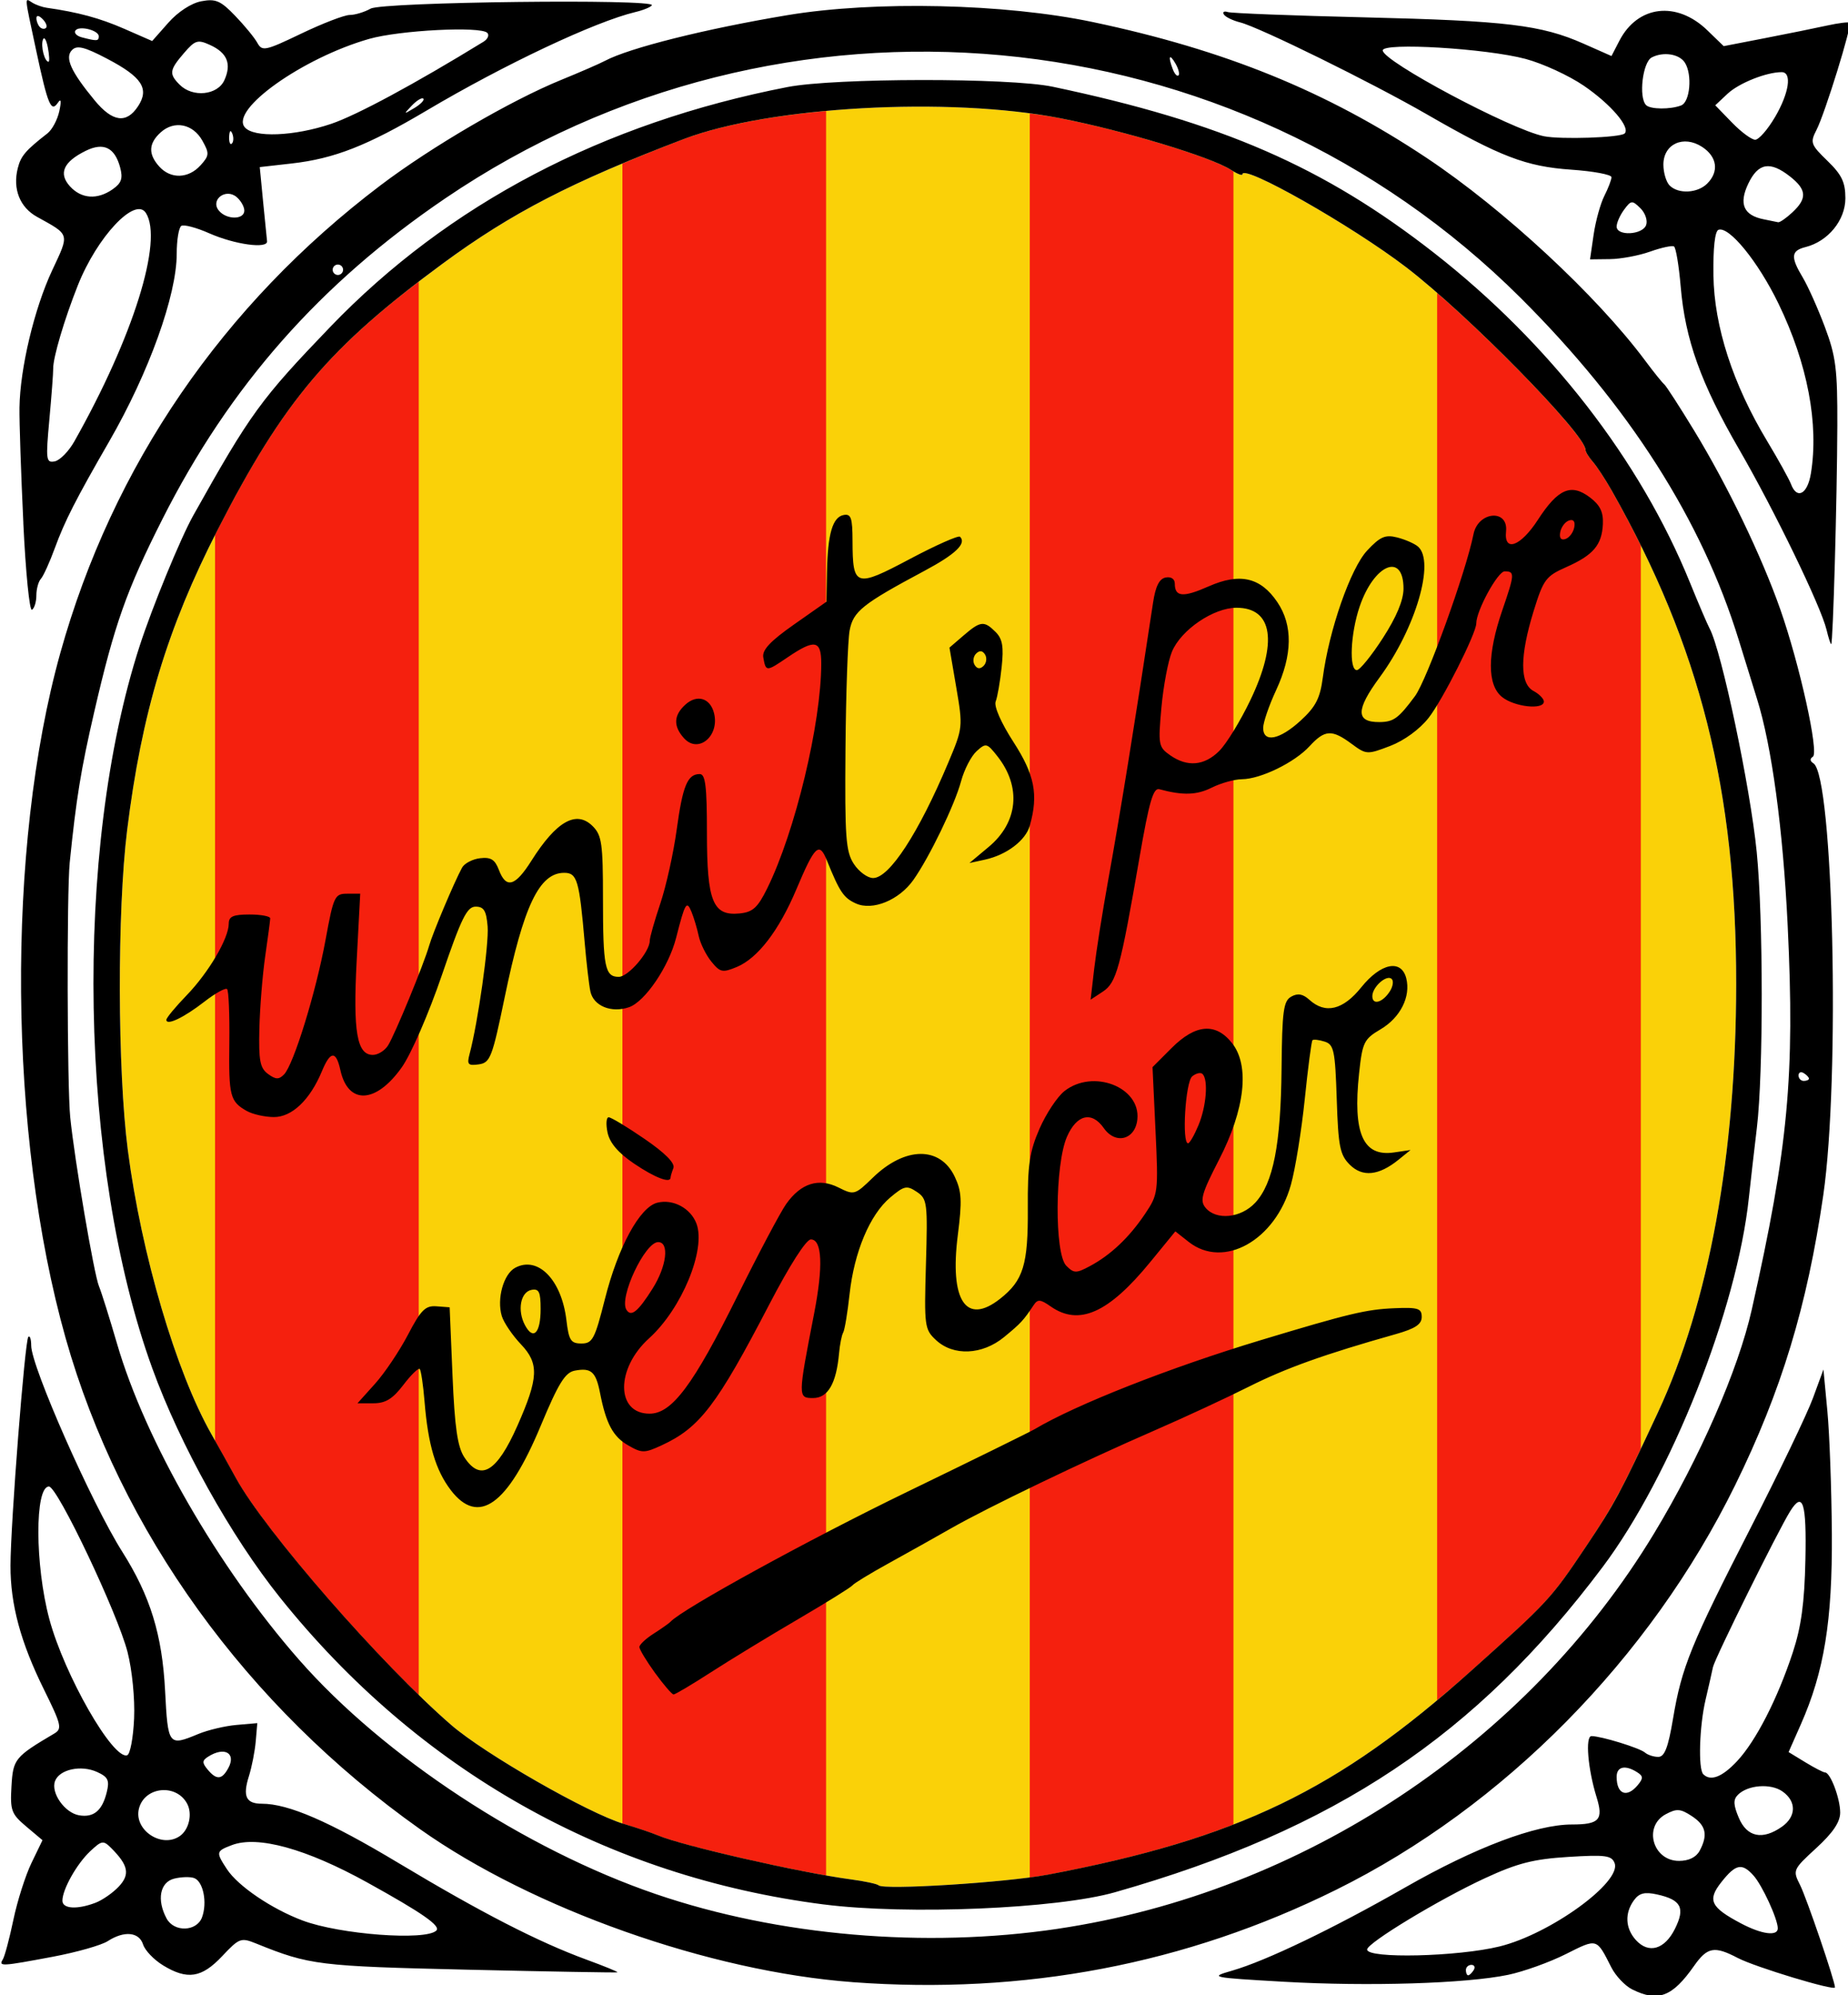
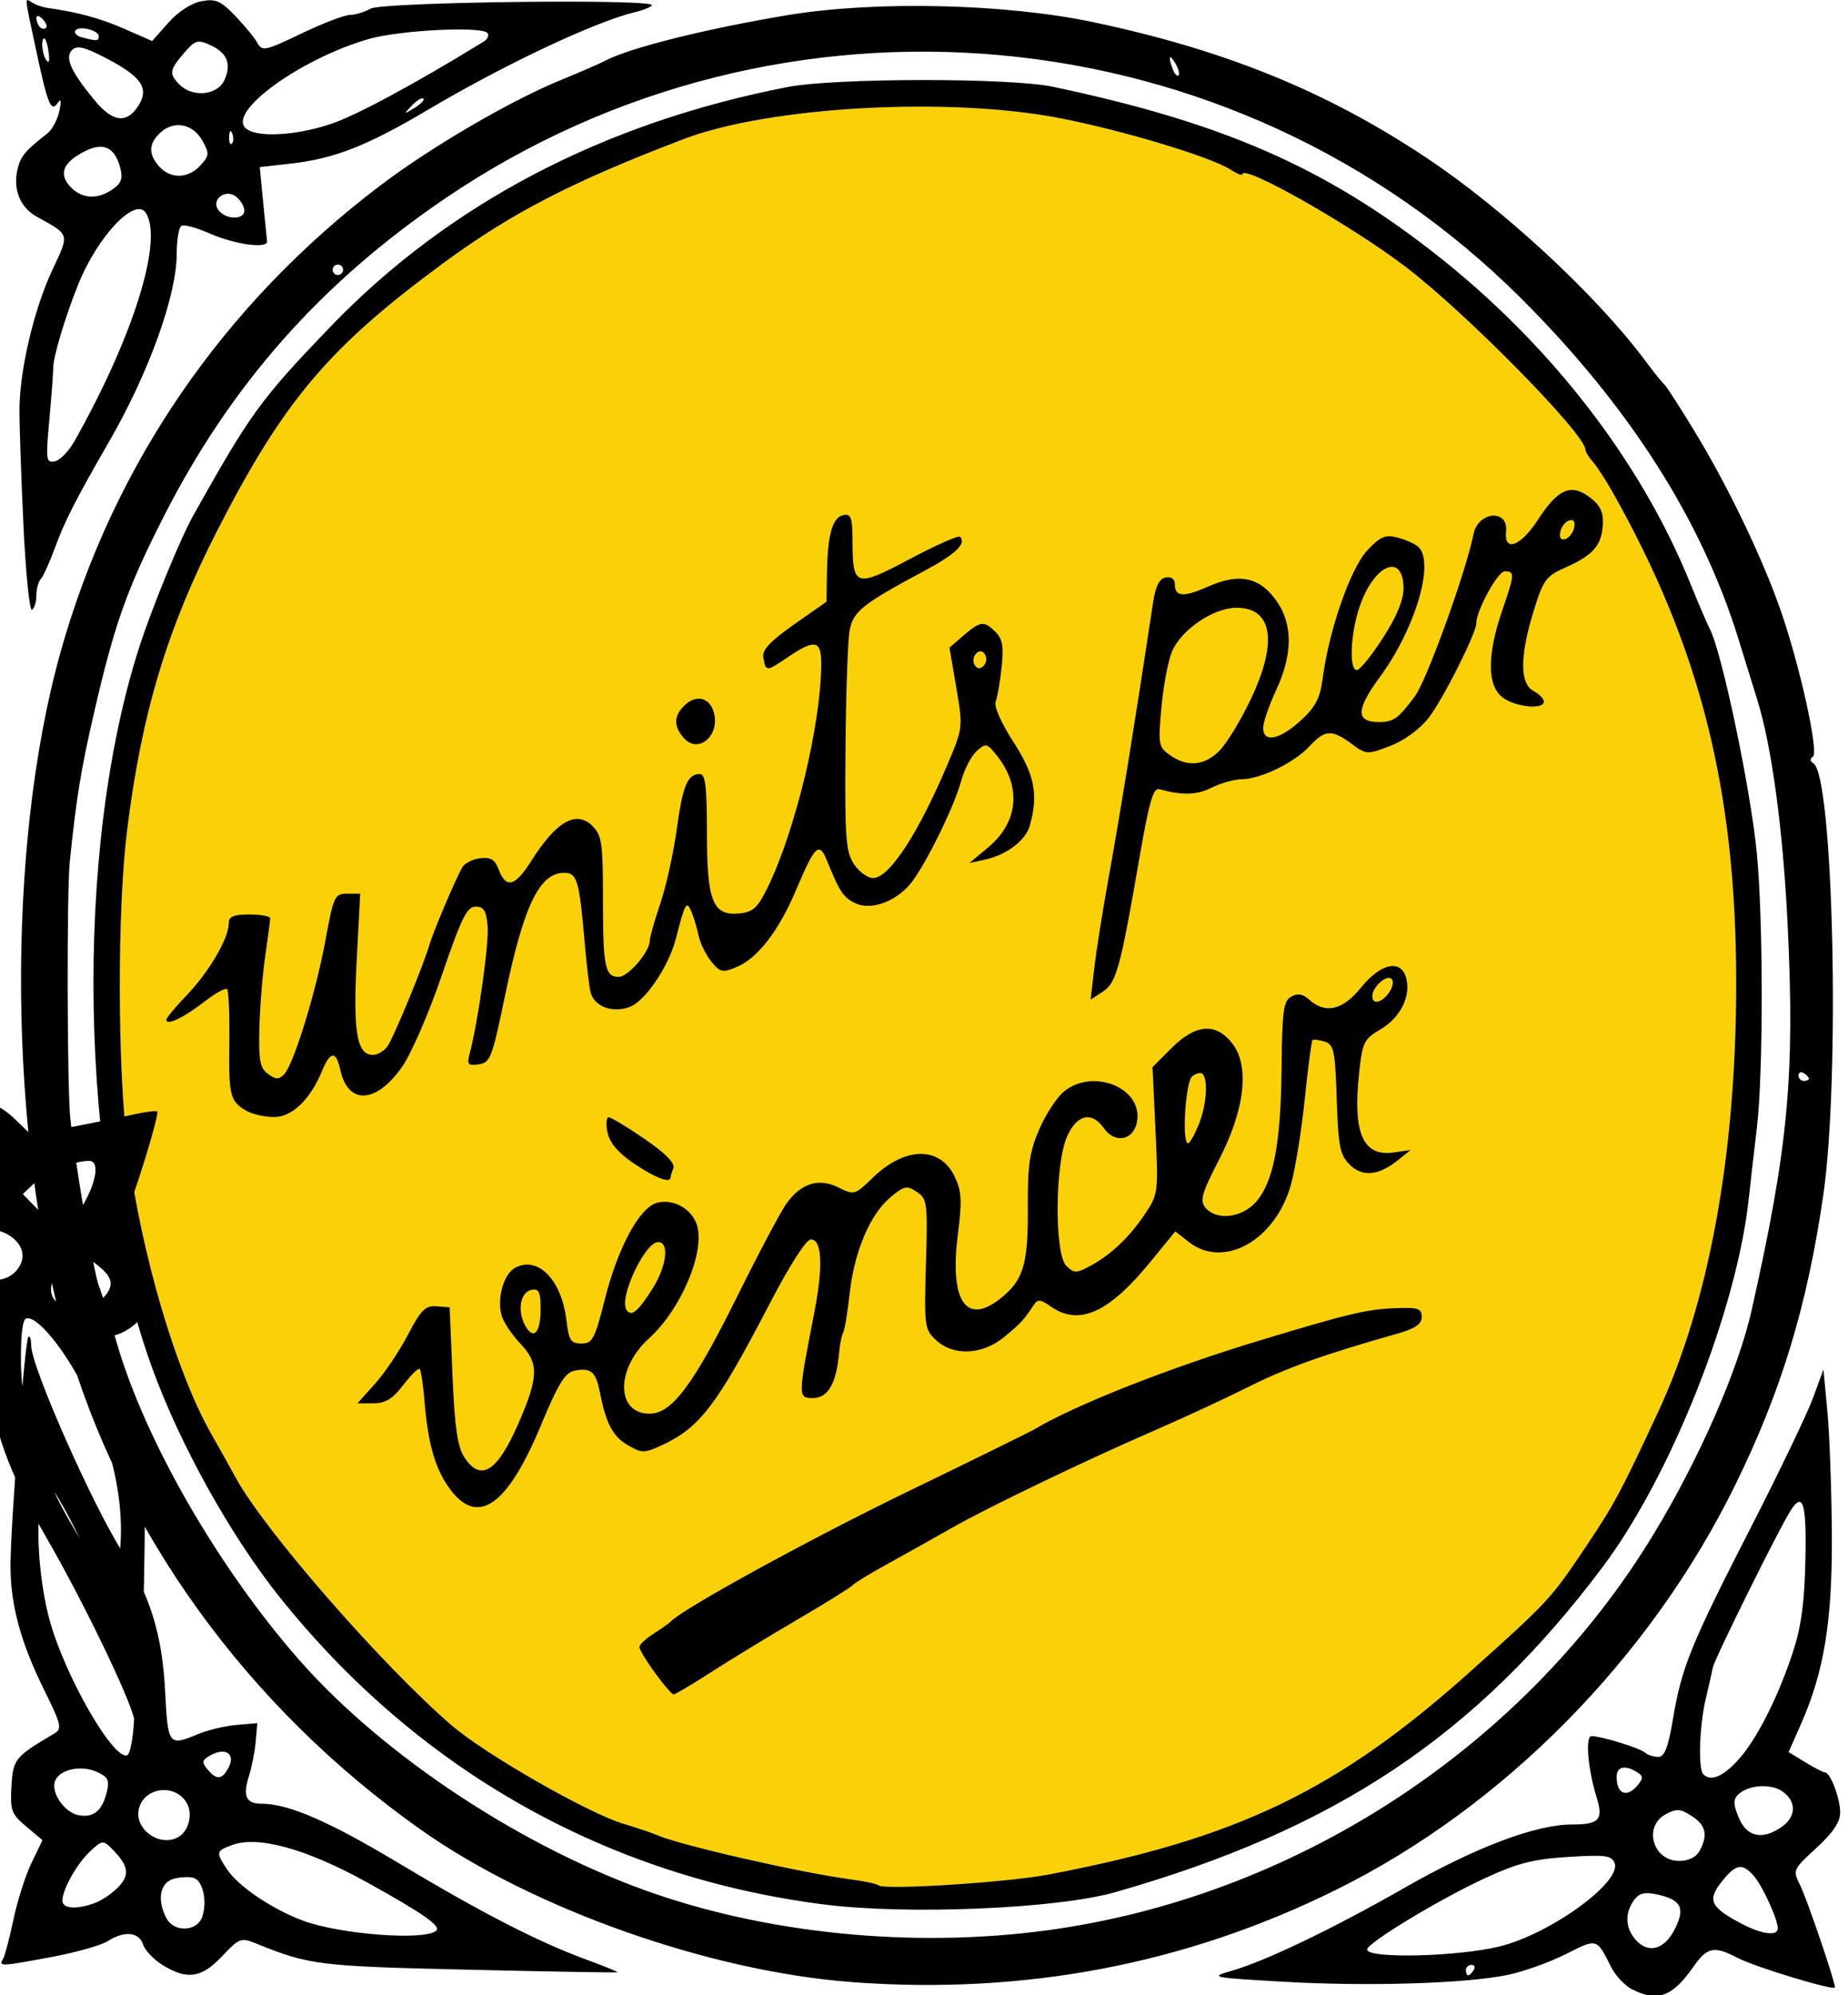
<svg xmlns="http://www.w3.org/2000/svg" xmlns:ns1="http://www.inkscape.org/namespaces/inkscape" xmlns:ns2="http://sodipodi.sourceforge.net/DTD/sodipodi-0.dtd" width="463.228" height="500" viewBox="0 0 122.563 132.292" version="1.1" id="svg8" ns1:version="1.2.2 (732a01da63, 2022-12-09)" ns2:docname="Esquerra de Catalunya.svg" xml:space="preserve">
  <defs id="defs2" />
  <ns2:namedview id="base" pagecolor="#ffffff" bordercolor="#666666" borderopacity="1.0" ns1:pageopacity="0.0" ns1:pageshadow="2" ns1:zoom="0.35" ns1:cx="691.42857" ns1:cy="380" ns1:document-units="mm" ns1:current-layer="layer1" showgrid="false" units="px" fit-margin-left="50" fit-margin-top="50" fit-margin-right="50" fit-margin-bottom="50" ns1:window-width="1366" ns1:window-height="705" ns1:window-x="-8" ns1:window-y="-8" ns1:window-maximized="1" showguides="true" ns1:snap-nodes="true" ns1:showpageshadow="2" ns1:pagecheckerboard="0" ns1:deskcolor="#d1d1d1" />
  <g ns1:label="Capa 1" ns1:groupmode="layer" id="layer1" transform="translate(-270.916,-26.083)">
    <g id="g7120" transform="matrix(1.303,0,0,1.303,-81.998,-7.895)">
      <g id="g7114">
        <path style="fill:#fad108;fill-opacity:1;stroke-width:0.265" d="m 324.161,121.47 c 9.672,-1.833 14.77,-4.286 21.564,-10.375 3.964,-3.553 4.056,-3.653 5.857,-6.34 1.443,-2.154 1.746,-2.719 3.649,-6.802 2.601,-5.582 3.979,-13.114 3.986,-21.791 0.008,-9.877 -1.829,-17.163 -6.331,-25.115 -0.33,-0.582 -0.766,-1.246 -0.969,-1.476 -0.204,-0.23 -0.37,-0.503 -0.37,-0.607 0,-0.785 -6.029,-6.92 -9.128,-9.289 -2.783,-2.127 -8.334,-5.277 -8.334,-4.728 0,0.084 -0.268,-0.021 -0.595,-0.233 -0.994,-0.645 -5.442,-1.989 -8.665,-2.618 -5.686,-1.109 -14.819,-0.604 -19.182,1.06 -5.691,2.171 -8.757,3.755 -12.263,6.335 -5.788,4.259 -8.088,6.979 -11.451,13.539 -2.569,5.012 -3.872,9.33 -4.611,15.292 -0.51,4.113 -0.492,12.207 0.036,16.281 0.686,5.288 2.456,11.295 4.263,14.465 0.373,0.655 0.931,1.653 1.24,2.218 1.462,2.675 7.418,9.503 10.962,12.568 1.705,1.475 6.987,4.5 8.782,5.03 0.655,0.193 1.429,0.454 1.72,0.579 1.22,0.523 7.26,1.901 9.845,2.245 0.697,0.093 1.327,0.228 1.4,0.3 0.253,0.251 6.494,-0.141 8.599,-0.54 z" id="path2971" />
-         <path id="rect5885" style="fill:#f5200e;fill-opacity:1;stroke-width:0.204" d="m 312.895,31.726 c -2.844,0.26 -5.457,0.745 -7.255,1.431 -1.143,0.436 -2.156,0.845 -3.112,1.246 v 84.459 c 0.022,0.007 0.049,0.018 0.069,0.024 0.655,0.193 1.429,0.454 1.72,0.579 1.05,0.45 5.663,1.531 8.578,2.043 z m 10.367,0.124 v 89.759 c 0.342,-0.045 0.653,-0.092 0.898,-0.138 3.713,-0.704 6.75,-1.502 9.469,-2.559 V 34.8 c -0.047,-0.027 -0.092,-0.052 -0.143,-0.085 -0.994,-0.645 -5.442,-1.989 -8.665,-2.617 -0.493,-0.096 -1.02,-0.176 -1.56,-0.248 z m -31.102,8.558 c -4.91,3.763 -7.119,6.546 -10.235,12.625 -0.045,0.089 -0.088,0.176 -0.132,0.264 v 46.095 c 0.357,0.631 0.796,1.414 1.06,1.897 1.252,2.291 5.8,7.625 9.307,11.036 z m 51.837,0.576 v 71.604 c 0.567,-0.475 1.139,-0.965 1.727,-1.492 3.964,-3.553 4.057,-3.653 5.857,-6.34 1.176,-1.756 1.638,-2.556 2.783,-4.966 V 53.839 c -0.458,-0.925 -0.949,-1.853 -1.48,-2.791 -0.33,-0.582 -0.765,-1.246 -0.969,-1.476 -0.204,-0.23 -0.371,-0.503 -0.371,-0.607 0,-0.666 -4.339,-5.18 -7.548,-7.981 z" />
      </g>
-       <path style="fill:#000000;stroke-width:0.265" d="m 353.927,127.306 c -0.364,-0.182 -0.842,-0.686 -1.063,-1.121 -0.764,-1.504 -0.703,-1.486 -2.32,-0.676 -0.831,0.417 -2.151,0.89 -2.932,1.053 -2.14,0.446 -7.113,0.599 -11.412,0.353 -3.738,-0.214 -3.806,-0.229 -2.646,-0.563 1.734,-0.499 5.151,-2.141 8.823,-4.24 3.553,-2.031 6.647,-3.199 8.472,-3.199 1.404,0 1.621,-0.24 1.262,-1.394 -0.443,-1.426 -0.583,-3.104 -0.258,-3.104 0.492,0 2.455,0.605 2.722,0.838 0.138,0.121 0.442,0.22 0.676,0.22 0.322,0 0.504,-0.472 0.752,-1.946 0.441,-2.624 0.906,-3.767 3.965,-9.736 1.443,-2.816 2.863,-5.774 3.157,-6.575 l 0.534,-1.455 0.2,2.117 c 0.11,1.164 0.212,3.962 0.228,6.218 0.03,4.456 -0.389,7.035 -1.583,9.733 l -0.619,1.399 0.85,0.518 c 0.467,0.285 0.92,0.519 1.006,0.519 0.272,0.002 0.77,1.322 0.77,2.04 0,0.483 -0.366,1.027 -1.215,1.806 -1.192,1.094 -1.207,1.129 -0.829,1.876 0.332,0.655 1.779,4.895 1.779,5.215 0,0.195 -4.063,-1.034 -4.948,-1.497 -1.196,-0.626 -1.549,-0.56 -2.234,0.417 -1.096,1.562 -1.827,1.837 -3.137,1.183 z m -8.07,-0.985 c 0.09,-0.146 0.037,-0.265 -0.117,-0.265 -0.154,0 -0.28,0.119 -0.28,0.265 0,0.146 0.052,0.265 0.117,0.265 0.064,0 0.19,-0.119 0.28,-0.265 z m 1.323,-1.204 c 2.575,-0.634 6.22,-3.275 5.85,-4.239 -0.15,-0.391 -0.465,-0.433 -2.363,-0.315 -1.773,0.111 -2.58,0.317 -4.237,1.083 -2.327,1.075 -5.997,3.296 -5.997,3.629 0,0.475 4.612,0.367 6.747,-0.158 z m 8.921,-0.896 c 0.533,-1.068 0.318,-1.479 -0.916,-1.75 -0.63,-0.138 -0.904,-0.068 -1.172,0.298 -0.477,0.653 -0.44,1.428 0.098,2.022 0.65,0.718 1.464,0.485 1.99,-0.57 z m 5.234,-0.025 c 0,-0.474 -0.796,-2.202 -1.242,-2.694 -0.583,-0.645 -0.901,-0.578 -1.629,0.343 -0.725,0.917 -0.552,1.281 1,2.101 1.052,0.556 1.871,0.666 1.871,0.25 z m -3.978,-3.943 c 0.434,-0.811 0.325,-1.295 -0.4,-1.769 -0.575,-0.377 -0.769,-0.39 -1.323,-0.094 -1.159,0.621 -0.662,2.375 0.673,2.375 0.496,0 0.874,-0.185 1.049,-0.512 z m 4.184,-1.223 c 0.74,-0.519 0.754,-1.294 0.032,-1.8 -0.602,-0.422 -1.768,-0.332 -2.271,0.176 -0.241,0.243 -0.229,0.514 0.053,1.176 0.415,0.974 1.204,1.136 2.185,0.448 z m -7.333,-2.122 c 0.287,-0.346 0.281,-0.458 -0.034,-0.657 -0.608,-0.385 -1.041,-0.287 -1.041,0.237 0,0.886 0.52,1.089 1.075,0.421 z m 5.059,-1.222 c 0.957,-1.024 2.058,-3.174 2.835,-5.536 0.426,-1.296 0.593,-2.517 0.639,-4.696 0.063,-2.926 -0.124,-3.523 -0.776,-2.479 -0.617,0.987 -3.84,7.495 -3.93,7.934 -0.052,0.255 -0.221,0.999 -0.375,1.654 -0.316,1.344 -0.383,3.526 -0.117,3.792 0.373,0.373 0.965,0.144 1.724,-0.669 z m -45.028,11.248 c -7.261,-0.538 -16.29,-3.731 -22.016,-7.787 -8.821,-6.247 -15.258,-15.162 -18.034,-24.979 -2.923,-10.336 -3.037,-24.958 -0.272,-34.864 2.661,-9.531 8.27,-17.72 16.303,-23.801 2.596,-1.965 6.629,-4.317 9.203,-5.366 0.946,-0.386 1.943,-0.819 2.215,-0.964 1.24,-0.659 5.126,-1.631 9.294,-2.326 4.439,-0.74 11.076,-0.589 15.544,0.353 6.722,1.417 11.899,3.523 16.986,6.911 3.928,2.616 8.661,7.005 11.129,10.322 0.433,0.582 0.865,1.118 0.959,1.191 0.094,0.073 0.787,1.144 1.54,2.381 1.694,2.785 3.418,6.361 4.37,9.068 0.987,2.807 1.983,7.31 1.661,7.509 -0.159,0.099 -0.15,0.223 0.026,0.332 1.017,0.629 1.369,16.032 0.503,21.985 -0.822,5.648 -2.136,9.967 -4.485,14.749 -4.333,8.818 -11.783,16.369 -20.32,20.592 -7.64,3.78 -15.839,5.344 -24.606,4.695 z m 10.451,-2.715 c 12.458,-1.853 23.889,-9.432 30.352,-20.123 2.331,-3.857 4.281,-8.322 4.968,-11.377 1.858,-8.266 2.198,-11.901 1.829,-19.545 -0.237,-4.914 -0.812,-9.156 -1.564,-11.544 -0.138,-0.437 -0.556,-1.787 -0.93,-3.001 -1.874,-6.084 -5.573,-11.884 -11.087,-17.383 -14.602,-14.561 -37.634,-16.696 -54.75,-5.074 -6.367,4.323 -10.972,9.546 -14.399,16.33 -1.817,3.596 -2.436,5.348 -3.463,9.79 -0.681,2.944 -0.918,4.403 -1.25,7.673 -0.153,1.513 -0.133,11.39 0.026,12.965 0.222,2.187 1.211,7.996 1.464,8.599 0.122,0.291 0.534,1.601 0.915,2.91 1.441,4.953 5.152,11.399 9.26,16.083 4.329,4.937 11.536,9.669 18.179,11.936 6.225,2.124 13.691,2.767 20.45,1.762 z m -11.906,-1.237 c -11.047,-1.408 -20.643,-6.821 -27.687,-15.62 -2.497,-3.119 -5.08,-7.754 -6.499,-11.664 -3.728,-10.268 -4.011,-26.357 -0.645,-36.746 0.645,-1.99 2.083,-5.491 2.733,-6.649 2.916,-5.203 3.42,-5.897 6.964,-9.585 6.011,-6.255 13.888,-10.387 23.283,-12.213 2.399,-0.466 11.305,-0.477 13.494,-0.016 8.603,1.811 13.805,4.077 19.408,8.452 5.872,4.585 10.5,10.546 13.033,16.786 0.432,1.063 0.881,2.112 0.998,2.33 0.607,1.13 2.069,8.065 2.398,11.377 0.335,3.379 0.34,11.244 0.008,14.023 -0.148,1.237 -0.332,2.844 -0.409,3.572 -0.601,5.672 -3.958,14.143 -7.444,18.785 -6.449,8.589 -13.591,13.35 -24.818,16.546 -2.96,0.843 -10.574,1.162 -14.817,0.621 z m 11.377,-1.513 c 9.672,-1.833 14.77,-4.286 21.564,-10.375 3.964,-3.553 4.056,-3.653 5.857,-6.34 1.443,-2.154 1.746,-2.719 3.649,-6.802 2.601,-5.582 3.979,-13.114 3.986,-21.791 0.008,-9.877 -1.829,-17.163 -6.331,-25.115 -0.33,-0.582 -0.766,-1.246 -0.969,-1.476 -0.204,-0.23 -0.37,-0.503 -0.37,-0.607 0,-0.785 -6.029,-6.92 -9.128,-9.289 -2.783,-2.127 -8.334,-5.277 -8.334,-4.728 0,0.084 -0.268,-0.021 -0.595,-0.233 -0.994,-0.645 -5.442,-1.989 -8.665,-2.618 -5.686,-1.109 -14.819,-0.604 -19.182,1.06 -5.691,2.171 -8.757,3.755 -12.263,6.335 -5.788,4.259 -8.088,6.979 -11.451,13.539 -2.569,5.012 -3.872,9.33 -4.611,15.292 -0.51,4.113 -0.492,12.207 0.036,16.281 0.686,5.288 2.456,11.295 4.263,14.465 0.373,0.655 0.931,1.653 1.24,2.218 1.462,2.675 7.418,9.503 10.962,12.568 1.705,1.475 6.987,4.5 8.782,5.03 0.655,0.193 1.429,0.454 1.72,0.579 1.22,0.523 7.26,1.901 9.845,2.245 0.697,0.093 1.327,0.228 1.4,0.3 0.253,0.251 6.494,-0.141 8.599,-0.54 z m -19.974,-10.27 c -0.437,-0.604 -0.795,-1.196 -0.795,-1.317 0,-0.12 0.327,-0.427 0.728,-0.682 0.4,-0.255 0.787,-0.528 0.86,-0.607 0.587,-0.641 7.047,-4.185 12.039,-6.604 3.347,-1.622 6.264,-3.056 6.482,-3.186 2.107,-1.255 6.886,-3.137 11.509,-4.532 4.495,-1.357 5.381,-1.569 6.814,-1.628 1.206,-0.05 1.388,0.008 1.388,0.444 0,0.376 -0.332,0.595 -1.323,0.875 -3.628,1.024 -5.595,1.728 -7.469,2.67 -1.131,0.569 -3.306,1.578 -4.834,2.242 -3.595,1.563 -8.472,3.909 -10.319,4.963 -0.8,0.457 -2.229,1.257 -3.175,1.778 -0.946,0.521 -1.779,1.029 -1.852,1.127 -0.073,0.099 -1.323,0.876 -2.778,1.728 -1.455,0.851 -3.441,2.061 -4.412,2.687 -0.971,0.627 -1.834,1.139 -1.917,1.139 -0.083,0 -0.508,-0.494 -0.946,-1.098 z m -10.398,-9.305 c -0.769,-1.008 -1.153,-2.304 -1.332,-4.498 -0.069,-0.847 -0.18,-1.594 -0.247,-1.661 -0.067,-0.067 -0.442,0.298 -0.833,0.812 -0.542,0.71 -0.906,0.933 -1.523,0.933 h -0.811 l 0.892,-0.992 c 0.491,-0.546 1.245,-1.668 1.676,-2.493 0.661,-1.266 0.888,-1.493 1.453,-1.45 l 0.67,0.051 0.146,3.468 c 0.112,2.65 0.254,3.632 0.601,4.162 0.823,1.256 1.656,0.762 2.703,-1.605 1.077,-2.434 1.109,-3.162 0.184,-4.137 -0.439,-0.462 -0.879,-1.111 -0.979,-1.442 -0.264,-0.877 0.087,-2.139 0.683,-2.458 1.157,-0.619 2.36,0.611 2.605,2.663 0.123,1.034 0.224,1.191 0.766,1.191 0.562,0 0.68,-0.223 1.191,-2.249 0.67,-2.657 1.774,-4.69 2.669,-4.915 0.799,-0.201 1.694,0.275 1.992,1.059 0.5,1.316 -0.747,4.338 -2.409,5.84 -1.707,1.543 -1.693,3.836 0.024,3.836 1.138,0 2.223,-1.453 4.475,-5.992 1.072,-2.162 2.188,-4.266 2.478,-4.676 0.752,-1.061 1.653,-1.345 2.663,-0.841 0.797,0.398 0.834,0.387 1.756,-0.507 1.634,-1.583 3.417,-1.603 4.159,-0.046 0.356,0.746 0.381,1.223 0.159,2.97 -0.425,3.343 0.415,4.612 2.149,3.248 1.186,-0.933 1.431,-1.73 1.414,-4.607 -0.013,-2.203 0.086,-2.88 0.594,-4.045 0.335,-0.769 0.907,-1.633 1.27,-1.918 1.451,-1.142 3.872,-0.21 3.712,1.429 -0.102,1.045 -1.108,1.312 -1.709,0.454 -0.613,-0.875 -1.378,-0.695 -1.875,0.441 -0.616,1.41 -0.64,5.955 -0.035,6.562 0.39,0.391 0.502,0.393 1.191,0.026 1.066,-0.568 2.005,-1.455 2.812,-2.654 0.676,-1.006 0.688,-1.095 0.539,-4.253 l -0.152,-3.225 0.973,-0.973 c 1.22,-1.22 2.245,-1.302 3.078,-0.245 0.905,1.147 0.656,3.363 -0.666,5.93 -0.887,1.724 -0.987,2.08 -0.687,2.443 0.544,0.656 1.804,0.528 2.531,-0.256 0.915,-0.987 1.302,-2.961 1.339,-6.824 0.028,-2.938 0.096,-3.44 0.493,-3.662 0.332,-0.186 0.59,-0.14 0.925,0.163 0.813,0.736 1.711,0.519 2.64,-0.638 0.996,-1.239 2.041,-1.446 2.29,-0.453 0.234,0.933 -0.304,1.998 -1.309,2.591 -0.845,0.499 -0.924,0.659 -1.093,2.238 -0.328,3.06 0.201,4.259 1.775,4.028 l 0.843,-0.124 -0.61,0.494 c -1.006,0.814 -1.837,0.898 -2.485,0.25 -0.498,-0.497 -0.583,-0.925 -0.661,-3.332 -0.081,-2.479 -0.144,-2.778 -0.615,-2.928 -0.289,-0.092 -0.568,-0.124 -0.62,-0.072 -0.052,0.052 -0.229,1.402 -0.393,3.001 -0.164,1.598 -0.482,3.56 -0.706,4.36 -0.793,2.83 -3.424,4.3 -5.199,2.904 l -0.682,-0.537 -1.272,1.555 c -2.131,2.606 -3.632,3.274 -5.078,2.261 -0.518,-0.363 -0.656,-0.373 -0.86,-0.066 -0.522,0.786 -0.654,0.927 -1.505,1.627 -1.112,0.914 -2.581,0.98 -3.466,0.155 -0.585,-0.545 -0.605,-0.702 -0.513,-3.867 0.091,-3.125 0.067,-3.319 -0.466,-3.676 -0.508,-0.34 -0.639,-0.312 -1.354,0.289 -1.033,0.869 -1.833,2.771 -2.067,4.913 -0.103,0.945 -0.249,1.825 -0.325,1.956 -0.076,0.131 -0.171,0.607 -0.211,1.058 -0.138,1.535 -0.567,2.275 -1.318,2.275 -0.781,0 -0.78,-0.034 0.049,-4.297 0.469,-2.408 0.409,-3.773 -0.165,-3.773 -0.24,0 -1.077,1.308 -2.117,3.307 -2.672,5.138 -3.537,6.271 -5.47,7.165 -0.882,0.408 -1.01,0.409 -1.705,0.011 -0.779,-0.445 -1.13,-1.097 -1.441,-2.679 -0.212,-1.077 -0.451,-1.287 -1.288,-1.127 -0.488,0.093 -0.83,0.648 -1.729,2.804 -1.687,4.05 -3.178,5.111 -4.586,3.265 z m 4.576,-9.211 c 0,-0.869 -0.084,-1.046 -0.463,-0.974 -0.562,0.107 -0.736,1.045 -0.334,1.796 0.424,0.793 0.797,0.408 0.797,-0.823 z m 5.699,-1.04 c 0.717,-1.137 0.865,-2.364 0.284,-2.364 -0.675,0 -2.001,2.819 -1.618,3.439 0.24,0.389 0.587,0.109 1.334,-1.074 z m 27.784,-8.309 c 0.4,-0.958 0.509,-2.309 0.209,-2.608 -0.096,-0.096 -0.334,-0.041 -0.529,0.121 -0.343,0.285 -0.535,3.405 -0.209,3.405 0.08,0 0.318,-0.413 0.529,-0.918 z m 9.748,-6.825 c 0.151,-0.239 0.192,-0.517 0.091,-0.617 -0.252,-0.252 -0.989,0.399 -0.989,0.873 0,0.479 0.529,0.328 0.898,-0.256 z m -38.469,8.78 c -0.81,-0.547 -1.243,-1.054 -1.356,-1.583 -0.091,-0.428 -0.065,-0.778 0.058,-0.778 0.123,0 0.946,0.496 1.83,1.103 1.045,0.717 1.557,1.234 1.464,1.477 -0.079,0.206 -0.144,0.424 -0.144,0.485 0,0.314 -0.791,0.013 -1.852,-0.704 z m -19.711,-2.677 c -0.862,-0.489 -0.931,-0.754 -0.896,-3.467 0.018,-1.426 -0.033,-2.658 -0.113,-2.739 -0.08,-0.08 -0.6,0.207 -1.156,0.639 -1.045,0.812 -1.936,1.237 -1.936,0.923 0,-0.099 0.465,-0.661 1.033,-1.248 1.119,-1.158 2.142,-2.898 2.142,-3.644 0,-0.368 0.223,-0.467 1.058,-0.467 0.582,0 1.056,0.089 1.053,0.198 -0.003,0.109 -0.117,0.972 -0.254,1.918 -0.137,0.946 -0.271,2.602 -0.298,3.68 -0.041,1.637 0.032,2.019 0.44,2.318 0.393,0.288 0.553,0.292 0.816,0.024 0.487,-0.496 1.627,-4.193 2.114,-6.856 0.405,-2.212 0.465,-2.34 1.096,-2.34 h 0.667 l -0.18,3.402 c -0.191,3.625 0.01,4.8 0.824,4.8 0.26,0 0.607,-0.217 0.773,-0.482 0.352,-0.563 1.814,-4.113 2.091,-5.075 0.191,-0.665 1.273,-3.228 1.675,-3.969 0.118,-0.218 0.531,-0.435 0.916,-0.481 0.548,-0.065 0.757,0.064 0.959,0.595 0.369,0.972 0.829,0.842 1.656,-0.468 1.273,-2.016 2.289,-2.588 3.119,-1.758 0.463,0.463 0.523,0.888 0.523,3.677 0,3.496 0.1,3.99 0.804,3.99 0.483,0 1.577,-1.273 1.577,-1.835 0,-0.164 0.242,-1.017 0.538,-1.896 0.296,-0.879 0.671,-2.572 0.834,-3.762 0.306,-2.238 0.55,-2.826 1.174,-2.826 0.288,0 0.364,0.626 0.364,2.984 0,3.5 0.301,4.244 1.662,4.109 0.673,-0.067 0.921,-0.291 1.405,-1.272 1.423,-2.883 2.748,-8.391 2.752,-11.443 0.002,-1.195 -0.329,-1.257 -1.712,-0.318 -1.092,0.741 -1.106,0.741 -1.238,0.004 -0.067,-0.376 0.348,-0.821 1.562,-1.673 l 1.654,-1.161 0.026,-1.502 c 0.034,-1.941 0.284,-2.801 0.845,-2.909 0.379,-0.073 0.452,0.138 0.455,1.322 0.007,2.341 0.149,2.385 2.915,0.918 1.326,-0.704 2.477,-1.214 2.557,-1.134 0.342,0.342 -0.226,0.887 -1.805,1.731 -3.161,1.689 -3.632,2.064 -3.815,3.037 -0.093,0.498 -0.188,3.213 -0.211,6.035 -0.037,4.511 0.015,5.217 0.427,5.847 0.258,0.394 0.698,0.716 0.979,0.716 0.828,0 2.319,-2.288 3.831,-5.883 0.74,-1.757 0.745,-1.81 0.403,-3.812 l -0.347,-2.03 0.721,-0.62 c 0.859,-0.739 1.044,-0.759 1.63,-0.172 0.348,0.348 0.416,0.746 0.305,1.786 -0.078,0.736 -0.215,1.523 -0.304,1.748 -0.096,0.242 0.274,1.085 0.904,2.059 1.08,1.671 1.277,2.674 0.835,4.254 -0.212,0.757 -1.18,1.492 -2.282,1.733 l -0.794,0.173 0.982,-0.82 c 1.496,-1.249 1.671,-3.05 0.449,-4.605 -0.538,-0.684 -0.589,-0.696 -1.065,-0.266 -0.275,0.249 -0.631,0.937 -0.79,1.528 -0.324,1.204 -1.611,3.866 -2.427,5.022 -0.729,1.032 -2.08,1.584 -2.93,1.197 -0.624,-0.284 -0.823,-0.581 -1.475,-2.193 -0.39,-0.965 -0.612,-0.753 -1.552,1.475 -0.887,2.103 -1.968,3.51 -3.037,3.953 -0.725,0.3 -0.845,0.274 -1.293,-0.28 -0.272,-0.336 -0.561,-0.923 -0.642,-1.305 -0.081,-0.382 -0.246,-0.932 -0.366,-1.223 -0.247,-0.6 -0.326,-0.467 -0.783,1.325 -0.373,1.464 -1.581,3.244 -2.391,3.526 -0.902,0.314 -1.817,-0.059 -1.973,-0.805 -0.07,-0.334 -0.199,-1.44 -0.287,-2.459 -0.277,-3.203 -0.385,-3.572 -1.046,-3.572 -1.266,0 -2.065,1.673 -3.032,6.35 -0.632,3.055 -0.732,3.314 -1.316,3.397 -0.548,0.077 -0.61,0.007 -0.467,-0.529 0.428,-1.606 0.992,-5.592 0.918,-6.492 -0.066,-0.8 -0.191,-1.005 -0.61,-1.005 -0.44,0 -0.725,0.578 -1.72,3.49 -0.668,1.954 -1.566,4.018 -2.041,4.689 -1.314,1.854 -2.733,1.916 -3.124,0.137 -0.219,-0.999 -0.508,-0.982 -0.937,0.053 -0.607,1.466 -1.532,2.347 -2.456,2.338 -0.46,-0.004 -1.075,-0.143 -1.366,-0.308 z M 320.986,59.382 c -0.128,-0.207 -0.28,-0.222 -0.457,-0.046 -0.146,0.146 -0.178,0.404 -0.073,0.575 0.128,0.207 0.28,0.222 0.457,0.046 0.146,-0.146 0.178,-0.404 0.073,-0.575 z m 5.555,15.99 c 0.1,-0.864 0.418,-2.88 0.708,-4.481 0.616,-3.408 1.363,-8.024 2.289,-14.153 0.126,-0.832 0.318,-1.215 0.643,-1.276 0.276,-0.052 0.463,0.074 0.463,0.313 0,0.68 0.422,0.714 1.727,0.137 1.586,-0.702 2.643,-0.458 3.494,0.806 0.793,1.176 0.771,2.683 -0.064,4.477 -0.362,0.778 -0.659,1.642 -0.659,1.918 0,0.774 0.836,0.612 1.909,-0.371 0.765,-0.701 0.988,-1.133 1.126,-2.183 0.318,-2.424 1.415,-5.567 2.258,-6.469 0.657,-0.703 0.92,-0.819 1.52,-0.668 0.399,0.1 0.875,0.306 1.058,0.458 0.896,0.743 -0.103,4.163 -1.948,6.671 -1.213,1.649 -1.214,2.276 -0.003,2.267 0.719,-0.005 0.966,-0.186 1.807,-1.319 0.604,-0.815 2.598,-6.332 2.978,-8.239 0.232,-1.164 1.778,-1.301 1.657,-0.147 -0.113,1.081 0.74,0.772 1.62,-0.585 1.026,-1.584 1.691,-1.87 2.653,-1.14 0.515,0.391 0.685,0.744 0.656,1.358 -0.051,1.066 -0.487,1.577 -1.871,2.19 -1.032,0.457 -1.157,0.627 -1.654,2.234 -0.706,2.286 -0.709,3.689 -0.008,4.064 0.291,0.156 0.529,0.398 0.529,0.538 0,0.441 -1.502,0.277 -2.132,-0.233 -0.758,-0.614 -0.753,-2.174 0.016,-4.408 0.635,-1.846 0.644,-1.983 0.122,-1.983 -0.353,0 -1.446,2.002 -1.446,2.649 0,0.504 -1.714,3.9 -2.425,4.806 -0.458,0.583 -1.243,1.156 -1.96,1.43 -1.17,0.447 -1.213,0.444 -1.967,-0.113 -1,-0.74 -1.357,-0.718 -2.135,0.127 -0.765,0.831 -2.489,1.671 -3.445,1.679 -0.378,0.003 -1.07,0.197 -1.538,0.43 -0.762,0.38 -1.471,0.401 -2.663,0.078 -0.309,-0.084 -0.518,0.638 -1.007,3.466 -0.979,5.66 -1.175,6.378 -1.869,6.834 l -0.62,0.408 z m 6.372,-11.092 c 0.362,-0.362 1.071,-1.52 1.575,-2.572 1.411,-2.945 1.148,-4.707 -0.704,-4.707 -1.169,0 -2.819,1.122 -3.283,2.231 -0.197,0.47 -0.439,1.751 -0.538,2.846 -0.171,1.889 -0.149,2.013 0.441,2.426 0.88,0.617 1.746,0.54 2.509,-0.223 z m 8.319,-5.733 c 0.698,-1.079 1.053,-1.93 1.053,-2.522 0,-1.863 -1.495,-1.249 -2.233,0.917 -0.467,1.371 -0.549,3.233 -0.142,3.233 0.149,0 0.744,-0.733 1.323,-1.629 z m 9.743,-5.634 c 0.059,-0.302 -0.037,-0.429 -0.265,-0.353 -0.196,0.065 -0.397,0.331 -0.447,0.59 -0.059,0.302 0.037,0.429 0.265,0.353 0.196,-0.065 0.397,-0.331 0.447,-0.59 z m -45.31,10.729 c -0.555,-0.614 -0.533,-1.168 0.069,-1.713 0.589,-0.533 1.255,-0.339 1.454,0.423 0.304,1.164 -0.794,2.095 -1.523,1.289 z m 57.257,17.318 c 0,-0.064 -0.119,-0.19 -0.265,-0.28 -0.146,-0.09 -0.265,-0.037 -0.265,0.117 0,0.154 0.119,0.28 0.265,0.28 0.146,0 0.265,-0.052 0.265,-0.117 z M 288.31,39.803 c 0,-0.146 -0.119,-0.265 -0.265,-0.265 -0.146,0 -0.265,0.119 -0.265,0.265 0,0.146 0.119,0.265 0.265,0.265 0.146,0 0.265,-0.119 0.265,-0.265 z m 42.366,-10.497 c -0.312,-0.536 -0.387,-0.365 -0.132,0.301 0.091,0.236 0.221,0.374 0.289,0.306 0.068,-0.068 -0.002,-0.341 -0.157,-0.607 z m -51.536,96.769 c -0.46,-0.28 -0.914,-0.756 -1.01,-1.057 -0.203,-0.639 -0.962,-0.711 -1.801,-0.169 -0.322,0.208 -1.581,0.565 -2.798,0.794 -2.623,0.493 -2.766,0.5 -2.539,0.132 0.096,-0.156 0.339,-1.065 0.538,-2.02 0.2,-0.955 0.615,-2.256 0.922,-2.89 l 0.558,-1.153 -0.829,-0.698 c -0.756,-0.637 -0.822,-0.815 -0.75,-2.044 0.081,-1.39 0.167,-1.496 2.182,-2.687 0.406,-0.24 0.356,-0.449 -0.524,-2.229 -1.193,-2.412 -1.713,-4.337 -1.708,-6.316 0.005,-2.141 0.733,-11.462 0.908,-11.637 0.08,-0.08 0.146,0.119 0.146,0.442 0,1.06 3.08,8.033 4.633,10.487 1.428,2.257 2.034,4.22 2.182,7.071 0.146,2.803 0.172,2.837 1.685,2.209 0.491,-0.204 1.368,-0.412 1.951,-0.463 l 1.058,-0.092 -0.08,0.926 c -0.044,0.509 -0.201,1.311 -0.35,1.781 -0.322,1.02 -0.144,1.394 0.662,1.394 1.351,0 3.428,0.901 6.953,3.016 4.196,2.517 7.116,4.018 9.559,4.913 0.914,0.335 1.629,0.627 1.587,0.65 -0.041,0.022 -3.468,-0.038 -7.615,-0.134 -7.595,-0.176 -8.058,-0.233 -10.755,-1.324 -0.797,-0.322 -0.872,-0.295 -1.751,0.637 -1.046,1.109 -1.771,1.22 -3.015,0.462 z m 13.917,-1.765 c 0.235,-0.235 -0.707,-0.892 -3.506,-2.441 -3.112,-1.723 -5.588,-2.407 -6.903,-1.907 -0.81,0.308 -0.82,0.356 -0.25,1.225 0.563,0.859 2.268,2.016 3.849,2.611 1.89,0.712 6.28,1.042 6.81,0.511 z m -11.926,-0.676 c 0.276,-0.746 0.063,-1.816 -0.396,-1.993 -0.199,-0.076 -0.66,-0.064 -1.023,0.027 -0.723,0.182 -0.895,1.077 -0.387,2.025 0.381,0.713 1.535,0.675 1.807,-0.059 z m -5.43,-0.735 c 0.359,-0.137 0.898,-0.511 1.197,-0.832 0.576,-0.619 0.484,-1.08 -0.392,-1.957 -0.4,-0.4 -0.48,-0.387 -1.067,0.164 -0.685,0.644 -1.415,1.941 -1.415,2.516 0,0.415 0.744,0.462 1.677,0.108 z m 4.295,-3.394 c 0.472,-0.323 0.656,-1.129 0.377,-1.651 -0.552,-1.032 -2.159,-0.874 -2.451,0.24 -0.283,1.083 1.139,2.05 2.074,1.411 z m -3.714,-2.238 c 0.147,-0.601 0.066,-0.772 -0.492,-1.026 -0.814,-0.371 -1.912,-0.135 -2.14,0.459 -0.229,0.597 0.493,1.624 1.227,1.746 0.743,0.124 1.175,-0.239 1.405,-1.18 z m 6.189,-1.229 c 0.406,-0.76 -0.198,-1.102 -1.023,-0.58 -0.315,0.199 -0.321,0.312 -0.034,0.657 0.454,0.547 0.733,0.526 1.056,-0.077 z m -4.798,-2.515 c 0.045,-1.011 -0.099,-2.469 -0.334,-3.386 -0.506,-1.973 -3.569,-8.422 -4,-8.422 -0.727,0 -0.715,4.01 0.02,6.747 0.761,2.834 3.238,7.166 3.962,6.927 0.151,-0.05 0.309,-0.89 0.352,-1.867 z m 86.145,-55.398 c -0.283,-1.19 -2.65,-6.073 -4.456,-9.194 -1.949,-3.368 -2.739,-5.572 -2.969,-8.277 -0.09,-1.06 -0.243,-1.976 -0.34,-2.036 -0.097,-0.06 -0.645,0.058 -1.217,0.262 -0.572,0.204 -1.495,0.376 -2.049,0.382 l -1.008,0.012 0.183,-1.257 c 0.101,-0.691 0.346,-1.578 0.545,-1.971 0.199,-0.393 0.363,-0.822 0.363,-0.954 0,-0.132 -0.923,-0.304 -2.051,-0.382 -2.299,-0.159 -3.608,-0.661 -7.342,-2.813 -2.809,-1.619 -8.53,-4.435 -9.507,-4.68 -0.377,-0.095 -0.75,-0.276 -0.828,-0.404 -0.079,-0.128 0.011,-0.183 0.201,-0.122 0.189,0.06 3.321,0.182 6.959,0.269 7.223,0.174 8.994,0.386 11.145,1.338 l 1.424,0.63 0.402,-0.777 c 0.934,-1.806 2.921,-2.04 4.481,-0.528 l 0.828,0.802 2.105,-0.408 c 1.158,-0.225 2.58,-0.513 3.161,-0.641 0.581,-0.128 1.097,-0.191 1.147,-0.141 0.13,0.13 -1.263,4.629 -1.689,5.453 -0.332,0.644 -0.296,0.746 0.557,1.573 0.729,0.707 0.913,1.089 0.913,1.904 0,1.117 -0.881,2.196 -2.03,2.484 -0.74,0.186 -0.768,0.503 -0.137,1.552 0.262,0.437 0.768,1.568 1.123,2.514 0.562,1.496 0.644,2.149 0.634,5.027 -0.013,3.753 -0.22,11.111 -0.313,11.112 -0.034,5.29e-4 -0.139,-0.327 -0.234,-0.727 z m -0.8,-7.938 c 0.418,-2.531 -0.167,-5.609 -1.649,-8.665 -1.029,-2.124 -2.506,-3.941 -3.05,-3.753 -0.184,0.064 -0.279,0.918 -0.259,2.324 0.038,2.595 0.989,5.529 2.732,8.424 0.575,0.955 1.123,1.945 1.219,2.199 0.298,0.792 0.834,0.509 1.006,-0.529 z m -8.385,-12.654 c 0.088,-0.23 -0.042,-0.617 -0.289,-0.86 -0.42,-0.414 -0.474,-0.409 -0.83,0.071 -0.209,0.282 -0.381,0.669 -0.381,0.86 0,0.494 1.307,0.432 1.5,-0.071 z m 7.446,-0.651 c 0.76,-0.708 0.731,-1.155 -0.118,-1.823 -1.017,-0.8 -1.622,-0.696 -2.128,0.365 -0.492,1.032 -0.238,1.612 0.794,1.813 0.317,0.062 0.643,0.128 0.725,0.148 0.082,0.02 0.409,-0.207 0.728,-0.503 z m -4.335,-1.464 c 0.611,-0.611 0.507,-1.364 -0.257,-1.865 -0.946,-0.62 -1.974,-0.152 -1.974,0.899 0,0.411 0.143,0.889 0.318,1.064 0.445,0.445 1.419,0.395 1.913,-0.098 z m -4.203,-2.55 c 0.307,-0.307 -0.705,-1.49 -2.078,-2.429 -0.755,-0.516 -2.086,-1.129 -2.96,-1.363 -1.999,-0.535 -7.276,-0.851 -7.276,-0.435 0,0.553 6.521,4.025 8.202,4.367 0.861,0.175 3.901,0.072 4.112,-0.14 z m 7.651,-0.828 c 0.722,-1.232 0.879,-2.292 0.34,-2.292 -0.78,0 -2.179,0.559 -2.756,1.102 l -0.623,0.585 0.849,0.876 c 0.467,0.482 1,0.876 1.183,0.876 0.184,0 0.636,-0.516 1.006,-1.148 z m -4.773,-0.6 c 0.452,-0.173 0.573,-1.567 0.19,-2.172 -0.283,-0.447 -1.096,-0.576 -1.689,-0.269 -0.464,0.24 -0.676,2.037 -0.287,2.426 0.22,0.22 1.23,0.229 1.786,0.016 z M 272.036,52.692 c -0.119,-2.505 -0.208,-5.15 -0.197,-5.877 0.029,-1.996 0.752,-5.034 1.663,-6.98 0.89,-1.901 0.922,-1.787 -0.773,-2.726 -0.873,-0.484 -1.242,-1.417 -0.977,-2.474 0.157,-0.624 0.395,-0.903 1.511,-1.772 0.237,-0.185 0.509,-0.693 0.603,-1.13 0.111,-0.511 0.087,-0.666 -0.068,-0.435 -0.349,0.524 -0.515,0.129 -1.107,-2.642 -0.618,-2.89 -0.602,-2.692 -0.196,-2.442 0.179,0.111 0.507,0.227 0.728,0.258 1.592,0.225 2.709,0.528 3.944,1.068 l 1.426,0.624 0.823,-0.931 c 0.491,-0.555 1.169,-0.996 1.678,-1.092 0.731,-0.138 0.979,-0.032 1.72,0.737 0.476,0.494 0.985,1.113 1.13,1.376 0.247,0.446 0.397,0.415 2.241,-0.469 1.087,-0.521 2.196,-0.947 2.464,-0.947 0.268,0 0.748,-0.145 1.066,-0.323 0.611,-0.341 14.52,-0.506 14.313,-0.17 -0.057,0.093 -0.433,0.248 -0.834,0.343 -2.06,0.492 -6.672,2.667 -10.641,5.019 -3.01,1.783 -4.691,2.443 -6.857,2.688 l -1.627,0.184 0.169,1.751 c 0.093,0.963 0.184,1.87 0.202,2.016 0.051,0.408 -1.64,0.178 -2.95,-0.402 -0.647,-0.286 -1.282,-0.454 -1.412,-0.374 -0.13,0.08 -0.236,0.719 -0.236,1.419 0,2.112 -1.415,6.045 -3.433,9.543 -1.703,2.952 -2.267,4.058 -2.767,5.424 -0.266,0.728 -0.587,1.436 -0.714,1.574 -0.126,0.138 -0.23,0.518 -0.23,0.844 0,0.326 -0.101,0.655 -0.224,0.731 -0.123,0.076 -0.321,-1.911 -0.44,-4.416 z m 2.596,-4.157 c 2.991,-5.3 4.532,-10.215 3.642,-11.621 -0.541,-0.855 -2.481,1.206 -3.465,3.683 -0.684,1.72 -1.263,3.677 -1.254,4.233 0.004,0.218 -0.085,1.391 -0.196,2.606 -0.188,2.045 -0.167,2.202 0.274,2.117 0.262,-0.051 0.712,-0.509 1,-1.019 z m 8.651,-11.742 c 0,-0.2 -0.179,-0.513 -0.397,-0.694 -0.557,-0.463 -1.349,0.152 -0.897,0.697 0.39,0.47 1.294,0.468 1.294,-0.003 z m -6.696,-1.09 c 0.443,-0.311 0.524,-0.549 0.376,-1.104 -0.272,-1.017 -0.842,-1.294 -1.746,-0.851 -1.138,0.558 -1.405,1.151 -0.811,1.807 0.582,0.643 1.396,0.699 2.181,0.149 z m 4.464,-1.21 c 0.452,-0.5 0.461,-0.609 0.098,-1.257 -0.48,-0.859 -1.431,-1.049 -2.121,-0.425 -0.623,0.564 -0.645,1.11 -0.07,1.745 0.58,0.641 1.48,0.613 2.092,-0.063 z m 1.62,-1.619 c -0.085,-0.211 -0.147,-0.148 -0.16,0.16 -0.011,0.279 0.051,0.435 0.139,0.347 0.088,-0.088 0.097,-0.316 0.021,-0.507 z m 5.035,-0.496 c 1.299,-0.439 4.243,-2.025 7.749,-4.176 0.218,-0.134 0.307,-0.337 0.197,-0.452 -0.333,-0.348 -4.465,-0.137 -6.018,0.307 -3.376,0.965 -7.078,3.593 -6.33,4.493 0.452,0.545 2.519,0.464 4.402,-0.172 z m -9.833,-0.892 c 0.589,-0.898 0.203,-1.491 -1.579,-2.424 -1.144,-0.599 -1.526,-0.694 -1.779,-0.441 -0.383,0.383 -0.066,1.089 1.151,2.564 0.909,1.102 1.618,1.199 2.207,0.3 z m 14.521,-0.389 c -0.07,-0.07 -0.332,0.088 -0.583,0.35 -0.436,0.456 -0.431,0.461 0.127,0.127 0.321,-0.193 0.526,-0.407 0.457,-0.477 z m -10.128,-0.935 c 0.378,-0.831 0.15,-1.397 -0.726,-1.796 -0.632,-0.288 -0.761,-0.247 -1.33,0.414 -0.742,0.863 -0.768,1.057 -0.215,1.61 0.661,0.661 1.923,0.534 2.271,-0.229 z m -8.984,-1.671 c -0.077,-0.4 -0.19,-0.575 -0.253,-0.388 -0.113,0.337 0.089,1.116 0.288,1.116 0.057,0 0.041,-0.327 -0.035,-0.728 z m 2.594,-0.564 c 0,-0.317 -1.023,-0.566 -1.194,-0.291 -0.075,0.121 0.074,0.274 0.33,0.341 0.765,0.2 0.863,0.194 0.863,-0.051 z m -2.862,-0.882 c -0.19,-0.19 -0.313,-0.205 -0.313,-0.04 0,0.15 0.079,0.353 0.176,0.45 0.097,0.097 0.238,0.115 0.313,0.04 0.075,-0.075 -0.004,-0.278 -0.176,-0.45 z" id="path2943" />
+       <path style="fill:#000000;stroke-width:0.265" d="m 353.927,127.306 c -0.364,-0.182 -0.842,-0.686 -1.063,-1.121 -0.764,-1.504 -0.703,-1.486 -2.32,-0.676 -0.831,0.417 -2.151,0.89 -2.932,1.053 -2.14,0.446 -7.113,0.599 -11.412,0.353 -3.738,-0.214 -3.806,-0.229 -2.646,-0.563 1.734,-0.499 5.151,-2.141 8.823,-4.24 3.553,-2.031 6.647,-3.199 8.472,-3.199 1.404,0 1.621,-0.24 1.262,-1.394 -0.443,-1.426 -0.583,-3.104 -0.258,-3.104 0.492,0 2.455,0.605 2.722,0.838 0.138,0.121 0.442,0.22 0.676,0.22 0.322,0 0.504,-0.472 0.752,-1.946 0.441,-2.624 0.906,-3.767 3.965,-9.736 1.443,-2.816 2.863,-5.774 3.157,-6.575 l 0.534,-1.455 0.2,2.117 c 0.11,1.164 0.212,3.962 0.228,6.218 0.03,4.456 -0.389,7.035 -1.583,9.733 l -0.619,1.399 0.85,0.518 c 0.467,0.285 0.92,0.519 1.006,0.519 0.272,0.002 0.77,1.322 0.77,2.04 0,0.483 -0.366,1.027 -1.215,1.806 -1.192,1.094 -1.207,1.129 -0.829,1.876 0.332,0.655 1.779,4.895 1.779,5.215 0,0.195 -4.063,-1.034 -4.948,-1.497 -1.196,-0.626 -1.549,-0.56 -2.234,0.417 -1.096,1.562 -1.827,1.837 -3.137,1.183 z m -8.07,-0.985 c 0.09,-0.146 0.037,-0.265 -0.117,-0.265 -0.154,0 -0.28,0.119 -0.28,0.265 0,0.146 0.052,0.265 0.117,0.265 0.064,0 0.19,-0.119 0.28,-0.265 z m 1.323,-1.204 c 2.575,-0.634 6.22,-3.275 5.85,-4.239 -0.15,-0.391 -0.465,-0.433 -2.363,-0.315 -1.773,0.111 -2.58,0.317 -4.237,1.083 -2.327,1.075 -5.997,3.296 -5.997,3.629 0,0.475 4.612,0.367 6.747,-0.158 z m 8.921,-0.896 c 0.533,-1.068 0.318,-1.479 -0.916,-1.75 -0.63,-0.138 -0.904,-0.068 -1.172,0.298 -0.477,0.653 -0.44,1.428 0.098,2.022 0.65,0.718 1.464,0.485 1.99,-0.57 z m 5.234,-0.025 c 0,-0.474 -0.796,-2.202 -1.242,-2.694 -0.583,-0.645 -0.901,-0.578 -1.629,0.343 -0.725,0.917 -0.552,1.281 1,2.101 1.052,0.556 1.871,0.666 1.871,0.25 z m -3.978,-3.943 c 0.434,-0.811 0.325,-1.295 -0.4,-1.769 -0.575,-0.377 -0.769,-0.39 -1.323,-0.094 -1.159,0.621 -0.662,2.375 0.673,2.375 0.496,0 0.874,-0.185 1.049,-0.512 z m 4.184,-1.223 c 0.74,-0.519 0.754,-1.294 0.032,-1.8 -0.602,-0.422 -1.768,-0.332 -2.271,0.176 -0.241,0.243 -0.229,0.514 0.053,1.176 0.415,0.974 1.204,1.136 2.185,0.448 z m -7.333,-2.122 c 0.287,-0.346 0.281,-0.458 -0.034,-0.657 -0.608,-0.385 -1.041,-0.287 -1.041,0.237 0,0.886 0.52,1.089 1.075,0.421 z m 5.059,-1.222 c 0.957,-1.024 2.058,-3.174 2.835,-5.536 0.426,-1.296 0.593,-2.517 0.639,-4.696 0.063,-2.926 -0.124,-3.523 -0.776,-2.479 -0.617,0.987 -3.84,7.495 -3.93,7.934 -0.052,0.255 -0.221,0.999 -0.375,1.654 -0.316,1.344 -0.383,3.526 -0.117,3.792 0.373,0.373 0.965,0.144 1.724,-0.669 z m -45.028,11.248 c -7.261,-0.538 -16.29,-3.731 -22.016,-7.787 -8.821,-6.247 -15.258,-15.162 -18.034,-24.979 -2.923,-10.336 -3.037,-24.958 -0.272,-34.864 2.661,-9.531 8.27,-17.72 16.303,-23.801 2.596,-1.965 6.629,-4.317 9.203,-5.366 0.946,-0.386 1.943,-0.819 2.215,-0.964 1.24,-0.659 5.126,-1.631 9.294,-2.326 4.439,-0.74 11.076,-0.589 15.544,0.353 6.722,1.417 11.899,3.523 16.986,6.911 3.928,2.616 8.661,7.005 11.129,10.322 0.433,0.582 0.865,1.118 0.959,1.191 0.094,0.073 0.787,1.144 1.54,2.381 1.694,2.785 3.418,6.361 4.37,9.068 0.987,2.807 1.983,7.31 1.661,7.509 -0.159,0.099 -0.15,0.223 0.026,0.332 1.017,0.629 1.369,16.032 0.503,21.985 -0.822,5.648 -2.136,9.967 -4.485,14.749 -4.333,8.818 -11.783,16.369 -20.32,20.592 -7.64,3.78 -15.839,5.344 -24.606,4.695 z m 10.451,-2.715 c 12.458,-1.853 23.889,-9.432 30.352,-20.123 2.331,-3.857 4.281,-8.322 4.968,-11.377 1.858,-8.266 2.198,-11.901 1.829,-19.545 -0.237,-4.914 -0.812,-9.156 -1.564,-11.544 -0.138,-0.437 -0.556,-1.787 -0.93,-3.001 -1.874,-6.084 -5.573,-11.884 -11.087,-17.383 -14.602,-14.561 -37.634,-16.696 -54.75,-5.074 -6.367,4.323 -10.972,9.546 -14.399,16.33 -1.817,3.596 -2.436,5.348 -3.463,9.79 -0.681,2.944 -0.918,4.403 -1.25,7.673 -0.153,1.513 -0.133,11.39 0.026,12.965 0.222,2.187 1.211,7.996 1.464,8.599 0.122,0.291 0.534,1.601 0.915,2.91 1.441,4.953 5.152,11.399 9.26,16.083 4.329,4.937 11.536,9.669 18.179,11.936 6.225,2.124 13.691,2.767 20.45,1.762 z m -11.906,-1.237 c -11.047,-1.408 -20.643,-6.821 -27.687,-15.62 -2.497,-3.119 -5.08,-7.754 -6.499,-11.664 -3.728,-10.268 -4.011,-26.357 -0.645,-36.746 0.645,-1.99 2.083,-5.491 2.733,-6.649 2.916,-5.203 3.42,-5.897 6.964,-9.585 6.011,-6.255 13.888,-10.387 23.283,-12.213 2.399,-0.466 11.305,-0.477 13.494,-0.016 8.603,1.811 13.805,4.077 19.408,8.452 5.872,4.585 10.5,10.546 13.033,16.786 0.432,1.063 0.881,2.112 0.998,2.33 0.607,1.13 2.069,8.065 2.398,11.377 0.335,3.379 0.34,11.244 0.008,14.023 -0.148,1.237 -0.332,2.844 -0.409,3.572 -0.601,5.672 -3.958,14.143 -7.444,18.785 -6.449,8.589 -13.591,13.35 -24.818,16.546 -2.96,0.843 -10.574,1.162 -14.817,0.621 z m 11.377,-1.513 c 9.672,-1.833 14.77,-4.286 21.564,-10.375 3.964,-3.553 4.056,-3.653 5.857,-6.34 1.443,-2.154 1.746,-2.719 3.649,-6.802 2.601,-5.582 3.979,-13.114 3.986,-21.791 0.008,-9.877 -1.829,-17.163 -6.331,-25.115 -0.33,-0.582 -0.766,-1.246 -0.969,-1.476 -0.204,-0.23 -0.37,-0.503 -0.37,-0.607 0,-0.785 -6.029,-6.92 -9.128,-9.289 -2.783,-2.127 -8.334,-5.277 -8.334,-4.728 0,0.084 -0.268,-0.021 -0.595,-0.233 -0.994,-0.645 -5.442,-1.989 -8.665,-2.618 -5.686,-1.109 -14.819,-0.604 -19.182,1.06 -5.691,2.171 -8.757,3.755 -12.263,6.335 -5.788,4.259 -8.088,6.979 -11.451,13.539 -2.569,5.012 -3.872,9.33 -4.611,15.292 -0.51,4.113 -0.492,12.207 0.036,16.281 0.686,5.288 2.456,11.295 4.263,14.465 0.373,0.655 0.931,1.653 1.24,2.218 1.462,2.675 7.418,9.503 10.962,12.568 1.705,1.475 6.987,4.5 8.782,5.03 0.655,0.193 1.429,0.454 1.72,0.579 1.22,0.523 7.26,1.901 9.845,2.245 0.697,0.093 1.327,0.228 1.4,0.3 0.253,0.251 6.494,-0.141 8.599,-0.54 z m -19.974,-10.27 c -0.437,-0.604 -0.795,-1.196 -0.795,-1.317 0,-0.12 0.327,-0.427 0.728,-0.682 0.4,-0.255 0.787,-0.528 0.86,-0.607 0.587,-0.641 7.047,-4.185 12.039,-6.604 3.347,-1.622 6.264,-3.056 6.482,-3.186 2.107,-1.255 6.886,-3.137 11.509,-4.532 4.495,-1.357 5.381,-1.569 6.814,-1.628 1.206,-0.05 1.388,0.008 1.388,0.444 0,0.376 -0.332,0.595 -1.323,0.875 -3.628,1.024 -5.595,1.728 -7.469,2.67 -1.131,0.569 -3.306,1.578 -4.834,2.242 -3.595,1.563 -8.472,3.909 -10.319,4.963 -0.8,0.457 -2.229,1.257 -3.175,1.778 -0.946,0.521 -1.779,1.029 -1.852,1.127 -0.073,0.099 -1.323,0.876 -2.778,1.728 -1.455,0.851 -3.441,2.061 -4.412,2.687 -0.971,0.627 -1.834,1.139 -1.917,1.139 -0.083,0 -0.508,-0.494 -0.946,-1.098 z m -10.398,-9.305 c -0.769,-1.008 -1.153,-2.304 -1.332,-4.498 -0.069,-0.847 -0.18,-1.594 -0.247,-1.661 -0.067,-0.067 -0.442,0.298 -0.833,0.812 -0.542,0.71 -0.906,0.933 -1.523,0.933 h -0.811 l 0.892,-0.992 c 0.491,-0.546 1.245,-1.668 1.676,-2.493 0.661,-1.266 0.888,-1.493 1.453,-1.45 l 0.67,0.051 0.146,3.468 c 0.112,2.65 0.254,3.632 0.601,4.162 0.823,1.256 1.656,0.762 2.703,-1.605 1.077,-2.434 1.109,-3.162 0.184,-4.137 -0.439,-0.462 -0.879,-1.111 -0.979,-1.442 -0.264,-0.877 0.087,-2.139 0.683,-2.458 1.157,-0.619 2.36,0.611 2.605,2.663 0.123,1.034 0.224,1.191 0.766,1.191 0.562,0 0.68,-0.223 1.191,-2.249 0.67,-2.657 1.774,-4.69 2.669,-4.915 0.799,-0.201 1.694,0.275 1.992,1.059 0.5,1.316 -0.747,4.338 -2.409,5.84 -1.707,1.543 -1.693,3.836 0.024,3.836 1.138,0 2.223,-1.453 4.475,-5.992 1.072,-2.162 2.188,-4.266 2.478,-4.676 0.752,-1.061 1.653,-1.345 2.663,-0.841 0.797,0.398 0.834,0.387 1.756,-0.507 1.634,-1.583 3.417,-1.603 4.159,-0.046 0.356,0.746 0.381,1.223 0.159,2.97 -0.425,3.343 0.415,4.612 2.149,3.248 1.186,-0.933 1.431,-1.73 1.414,-4.607 -0.013,-2.203 0.086,-2.88 0.594,-4.045 0.335,-0.769 0.907,-1.633 1.27,-1.918 1.451,-1.142 3.872,-0.21 3.712,1.429 -0.102,1.045 -1.108,1.312 -1.709,0.454 -0.613,-0.875 -1.378,-0.695 -1.875,0.441 -0.616,1.41 -0.64,5.955 -0.035,6.562 0.39,0.391 0.502,0.393 1.191,0.026 1.066,-0.568 2.005,-1.455 2.812,-2.654 0.676,-1.006 0.688,-1.095 0.539,-4.253 l -0.152,-3.225 0.973,-0.973 c 1.22,-1.22 2.245,-1.302 3.078,-0.245 0.905,1.147 0.656,3.363 -0.666,5.93 -0.887,1.724 -0.987,2.08 -0.687,2.443 0.544,0.656 1.804,0.528 2.531,-0.256 0.915,-0.987 1.302,-2.961 1.339,-6.824 0.028,-2.938 0.096,-3.44 0.493,-3.662 0.332,-0.186 0.59,-0.14 0.925,0.163 0.813,0.736 1.711,0.519 2.64,-0.638 0.996,-1.239 2.041,-1.446 2.29,-0.453 0.234,0.933 -0.304,1.998 -1.309,2.591 -0.845,0.499 -0.924,0.659 -1.093,2.238 -0.328,3.06 0.201,4.259 1.775,4.028 l 0.843,-0.124 -0.61,0.494 c -1.006,0.814 -1.837,0.898 -2.485,0.25 -0.498,-0.497 -0.583,-0.925 -0.661,-3.332 -0.081,-2.479 -0.144,-2.778 -0.615,-2.928 -0.289,-0.092 -0.568,-0.124 -0.62,-0.072 -0.052,0.052 -0.229,1.402 -0.393,3.001 -0.164,1.598 -0.482,3.56 -0.706,4.36 -0.793,2.83 -3.424,4.3 -5.199,2.904 l -0.682,-0.537 -1.272,1.555 c -2.131,2.606 -3.632,3.274 -5.078,2.261 -0.518,-0.363 -0.656,-0.373 -0.86,-0.066 -0.522,0.786 -0.654,0.927 -1.505,1.627 -1.112,0.914 -2.581,0.98 -3.466,0.155 -0.585,-0.545 -0.605,-0.702 -0.513,-3.867 0.091,-3.125 0.067,-3.319 -0.466,-3.676 -0.508,-0.34 -0.639,-0.312 -1.354,0.289 -1.033,0.869 -1.833,2.771 -2.067,4.913 -0.103,0.945 -0.249,1.825 -0.325,1.956 -0.076,0.131 -0.171,0.607 -0.211,1.058 -0.138,1.535 -0.567,2.275 -1.318,2.275 -0.781,0 -0.78,-0.034 0.049,-4.297 0.469,-2.408 0.409,-3.773 -0.165,-3.773 -0.24,0 -1.077,1.308 -2.117,3.307 -2.672,5.138 -3.537,6.271 -5.47,7.165 -0.882,0.408 -1.01,0.409 -1.705,0.011 -0.779,-0.445 -1.13,-1.097 -1.441,-2.679 -0.212,-1.077 -0.451,-1.287 -1.288,-1.127 -0.488,0.093 -0.83,0.648 -1.729,2.804 -1.687,4.05 -3.178,5.111 -4.586,3.265 z m 4.576,-9.211 c 0,-0.869 -0.084,-1.046 -0.463,-0.974 -0.562,0.107 -0.736,1.045 -0.334,1.796 0.424,0.793 0.797,0.408 0.797,-0.823 z m 5.699,-1.04 c 0.717,-1.137 0.865,-2.364 0.284,-2.364 -0.675,0 -2.001,2.819 -1.618,3.439 0.24,0.389 0.587,0.109 1.334,-1.074 z m 27.784,-8.309 c 0.4,-0.958 0.509,-2.309 0.209,-2.608 -0.096,-0.096 -0.334,-0.041 -0.529,0.121 -0.343,0.285 -0.535,3.405 -0.209,3.405 0.08,0 0.318,-0.413 0.529,-0.918 z m 9.748,-6.825 c 0.151,-0.239 0.192,-0.517 0.091,-0.617 -0.252,-0.252 -0.989,0.399 -0.989,0.873 0,0.479 0.529,0.328 0.898,-0.256 z m -38.469,8.78 c -0.81,-0.547 -1.243,-1.054 -1.356,-1.583 -0.091,-0.428 -0.065,-0.778 0.058,-0.778 0.123,0 0.946,0.496 1.83,1.103 1.045,0.717 1.557,1.234 1.464,1.477 -0.079,0.206 -0.144,0.424 -0.144,0.485 0,0.314 -0.791,0.013 -1.852,-0.704 z m -19.711,-2.677 c -0.862,-0.489 -0.931,-0.754 -0.896,-3.467 0.018,-1.426 -0.033,-2.658 -0.113,-2.739 -0.08,-0.08 -0.6,0.207 -1.156,0.639 -1.045,0.812 -1.936,1.237 -1.936,0.923 0,-0.099 0.465,-0.661 1.033,-1.248 1.119,-1.158 2.142,-2.898 2.142,-3.644 0,-0.368 0.223,-0.467 1.058,-0.467 0.582,0 1.056,0.089 1.053,0.198 -0.003,0.109 -0.117,0.972 -0.254,1.918 -0.137,0.946 -0.271,2.602 -0.298,3.68 -0.041,1.637 0.032,2.019 0.44,2.318 0.393,0.288 0.553,0.292 0.816,0.024 0.487,-0.496 1.627,-4.193 2.114,-6.856 0.405,-2.212 0.465,-2.34 1.096,-2.34 h 0.667 l -0.18,3.402 c -0.191,3.625 0.01,4.8 0.824,4.8 0.26,0 0.607,-0.217 0.773,-0.482 0.352,-0.563 1.814,-4.113 2.091,-5.075 0.191,-0.665 1.273,-3.228 1.675,-3.969 0.118,-0.218 0.531,-0.435 0.916,-0.481 0.548,-0.065 0.757,0.064 0.959,0.595 0.369,0.972 0.829,0.842 1.656,-0.468 1.273,-2.016 2.289,-2.588 3.119,-1.758 0.463,0.463 0.523,0.888 0.523,3.677 0,3.496 0.1,3.99 0.804,3.99 0.483,0 1.577,-1.273 1.577,-1.835 0,-0.164 0.242,-1.017 0.538,-1.896 0.296,-0.879 0.671,-2.572 0.834,-3.762 0.306,-2.238 0.55,-2.826 1.174,-2.826 0.288,0 0.364,0.626 0.364,2.984 0,3.5 0.301,4.244 1.662,4.109 0.673,-0.067 0.921,-0.291 1.405,-1.272 1.423,-2.883 2.748,-8.391 2.752,-11.443 0.002,-1.195 -0.329,-1.257 -1.712,-0.318 -1.092,0.741 -1.106,0.741 -1.238,0.004 -0.067,-0.376 0.348,-0.821 1.562,-1.673 l 1.654,-1.161 0.026,-1.502 c 0.034,-1.941 0.284,-2.801 0.845,-2.909 0.379,-0.073 0.452,0.138 0.455,1.322 0.007,2.341 0.149,2.385 2.915,0.918 1.326,-0.704 2.477,-1.214 2.557,-1.134 0.342,0.342 -0.226,0.887 -1.805,1.731 -3.161,1.689 -3.632,2.064 -3.815,3.037 -0.093,0.498 -0.188,3.213 -0.211,6.035 -0.037,4.511 0.015,5.217 0.427,5.847 0.258,0.394 0.698,0.716 0.979,0.716 0.828,0 2.319,-2.288 3.831,-5.883 0.74,-1.757 0.745,-1.81 0.403,-3.812 l -0.347,-2.03 0.721,-0.62 c 0.859,-0.739 1.044,-0.759 1.63,-0.172 0.348,0.348 0.416,0.746 0.305,1.786 -0.078,0.736 -0.215,1.523 -0.304,1.748 -0.096,0.242 0.274,1.085 0.904,2.059 1.08,1.671 1.277,2.674 0.835,4.254 -0.212,0.757 -1.18,1.492 -2.282,1.733 l -0.794,0.173 0.982,-0.82 c 1.496,-1.249 1.671,-3.05 0.449,-4.605 -0.538,-0.684 -0.589,-0.696 -1.065,-0.266 -0.275,0.249 -0.631,0.937 -0.79,1.528 -0.324,1.204 -1.611,3.866 -2.427,5.022 -0.729,1.032 -2.08,1.584 -2.93,1.197 -0.624,-0.284 -0.823,-0.581 -1.475,-2.193 -0.39,-0.965 -0.612,-0.753 -1.552,1.475 -0.887,2.103 -1.968,3.51 -3.037,3.953 -0.725,0.3 -0.845,0.274 -1.293,-0.28 -0.272,-0.336 -0.561,-0.923 -0.642,-1.305 -0.081,-0.382 -0.246,-0.932 -0.366,-1.223 -0.247,-0.6 -0.326,-0.467 -0.783,1.325 -0.373,1.464 -1.581,3.244 -2.391,3.526 -0.902,0.314 -1.817,-0.059 -1.973,-0.805 -0.07,-0.334 -0.199,-1.44 -0.287,-2.459 -0.277,-3.203 -0.385,-3.572 -1.046,-3.572 -1.266,0 -2.065,1.673 -3.032,6.35 -0.632,3.055 -0.732,3.314 -1.316,3.397 -0.548,0.077 -0.61,0.007 -0.467,-0.529 0.428,-1.606 0.992,-5.592 0.918,-6.492 -0.066,-0.8 -0.191,-1.005 -0.61,-1.005 -0.44,0 -0.725,0.578 -1.72,3.49 -0.668,1.954 -1.566,4.018 -2.041,4.689 -1.314,1.854 -2.733,1.916 -3.124,0.137 -0.219,-0.999 -0.508,-0.982 -0.937,0.053 -0.607,1.466 -1.532,2.347 -2.456,2.338 -0.46,-0.004 -1.075,-0.143 -1.366,-0.308 z M 320.986,59.382 c -0.128,-0.207 -0.28,-0.222 -0.457,-0.046 -0.146,0.146 -0.178,0.404 -0.073,0.575 0.128,0.207 0.28,0.222 0.457,0.046 0.146,-0.146 0.178,-0.404 0.073,-0.575 z m 5.555,15.99 c 0.1,-0.864 0.418,-2.88 0.708,-4.481 0.616,-3.408 1.363,-8.024 2.289,-14.153 0.126,-0.832 0.318,-1.215 0.643,-1.276 0.276,-0.052 0.463,0.074 0.463,0.313 0,0.68 0.422,0.714 1.727,0.137 1.586,-0.702 2.643,-0.458 3.494,0.806 0.793,1.176 0.771,2.683 -0.064,4.477 -0.362,0.778 -0.659,1.642 -0.659,1.918 0,0.774 0.836,0.612 1.909,-0.371 0.765,-0.701 0.988,-1.133 1.126,-2.183 0.318,-2.424 1.415,-5.567 2.258,-6.469 0.657,-0.703 0.92,-0.819 1.52,-0.668 0.399,0.1 0.875,0.306 1.058,0.458 0.896,0.743 -0.103,4.163 -1.948,6.671 -1.213,1.649 -1.214,2.276 -0.003,2.267 0.719,-0.005 0.966,-0.186 1.807,-1.319 0.604,-0.815 2.598,-6.332 2.978,-8.239 0.232,-1.164 1.778,-1.301 1.657,-0.147 -0.113,1.081 0.74,0.772 1.62,-0.585 1.026,-1.584 1.691,-1.87 2.653,-1.14 0.515,0.391 0.685,0.744 0.656,1.358 -0.051,1.066 -0.487,1.577 -1.871,2.19 -1.032,0.457 -1.157,0.627 -1.654,2.234 -0.706,2.286 -0.709,3.689 -0.008,4.064 0.291,0.156 0.529,0.398 0.529,0.538 0,0.441 -1.502,0.277 -2.132,-0.233 -0.758,-0.614 -0.753,-2.174 0.016,-4.408 0.635,-1.846 0.644,-1.983 0.122,-1.983 -0.353,0 -1.446,2.002 -1.446,2.649 0,0.504 -1.714,3.9 -2.425,4.806 -0.458,0.583 -1.243,1.156 -1.96,1.43 -1.17,0.447 -1.213,0.444 -1.967,-0.113 -1,-0.74 -1.357,-0.718 -2.135,0.127 -0.765,0.831 -2.489,1.671 -3.445,1.679 -0.378,0.003 -1.07,0.197 -1.538,0.43 -0.762,0.38 -1.471,0.401 -2.663,0.078 -0.309,-0.084 -0.518,0.638 -1.007,3.466 -0.979,5.66 -1.175,6.378 -1.869,6.834 l -0.62,0.408 z m 6.372,-11.092 c 0.362,-0.362 1.071,-1.52 1.575,-2.572 1.411,-2.945 1.148,-4.707 -0.704,-4.707 -1.169,0 -2.819,1.122 -3.283,2.231 -0.197,0.47 -0.439,1.751 -0.538,2.846 -0.171,1.889 -0.149,2.013 0.441,2.426 0.88,0.617 1.746,0.54 2.509,-0.223 z m 8.319,-5.733 c 0.698,-1.079 1.053,-1.93 1.053,-2.522 0,-1.863 -1.495,-1.249 -2.233,0.917 -0.467,1.371 -0.549,3.233 -0.142,3.233 0.149,0 0.744,-0.733 1.323,-1.629 z m 9.743,-5.634 c 0.059,-0.302 -0.037,-0.429 -0.265,-0.353 -0.196,0.065 -0.397,0.331 -0.447,0.59 -0.059,0.302 0.037,0.429 0.265,0.353 0.196,-0.065 0.397,-0.331 0.447,-0.59 z m -45.31,10.729 c -0.555,-0.614 -0.533,-1.168 0.069,-1.713 0.589,-0.533 1.255,-0.339 1.454,0.423 0.304,1.164 -0.794,2.095 -1.523,1.289 z m 57.257,17.318 c 0,-0.064 -0.119,-0.19 -0.265,-0.28 -0.146,-0.09 -0.265,-0.037 -0.265,0.117 0,0.154 0.119,0.28 0.265,0.28 0.146,0 0.265,-0.052 0.265,-0.117 z M 288.31,39.803 c 0,-0.146 -0.119,-0.265 -0.265,-0.265 -0.146,0 -0.265,0.119 -0.265,0.265 0,0.146 0.119,0.265 0.265,0.265 0.146,0 0.265,-0.119 0.265,-0.265 z m 42.366,-10.497 c -0.312,-0.536 -0.387,-0.365 -0.132,0.301 0.091,0.236 0.221,0.374 0.289,0.306 0.068,-0.068 -0.002,-0.341 -0.157,-0.607 z m -51.536,96.769 c -0.46,-0.28 -0.914,-0.756 -1.01,-1.057 -0.203,-0.639 -0.962,-0.711 -1.801,-0.169 -0.322,0.208 -1.581,0.565 -2.798,0.794 -2.623,0.493 -2.766,0.5 -2.539,0.132 0.096,-0.156 0.339,-1.065 0.538,-2.02 0.2,-0.955 0.615,-2.256 0.922,-2.89 l 0.558,-1.153 -0.829,-0.698 c -0.756,-0.637 -0.822,-0.815 -0.75,-2.044 0.081,-1.39 0.167,-1.496 2.182,-2.687 0.406,-0.24 0.356,-0.449 -0.524,-2.229 -1.193,-2.412 -1.713,-4.337 -1.708,-6.316 0.005,-2.141 0.733,-11.462 0.908,-11.637 0.08,-0.08 0.146,0.119 0.146,0.442 0,1.06 3.08,8.033 4.633,10.487 1.428,2.257 2.034,4.22 2.182,7.071 0.146,2.803 0.172,2.837 1.685,2.209 0.491,-0.204 1.368,-0.412 1.951,-0.463 l 1.058,-0.092 -0.08,0.926 c -0.044,0.509 -0.201,1.311 -0.35,1.781 -0.322,1.02 -0.144,1.394 0.662,1.394 1.351,0 3.428,0.901 6.953,3.016 4.196,2.517 7.116,4.018 9.559,4.913 0.914,0.335 1.629,0.627 1.587,0.65 -0.041,0.022 -3.468,-0.038 -7.615,-0.134 -7.595,-0.176 -8.058,-0.233 -10.755,-1.324 -0.797,-0.322 -0.872,-0.295 -1.751,0.637 -1.046,1.109 -1.771,1.22 -3.015,0.462 z m 13.917,-1.765 c 0.235,-0.235 -0.707,-0.892 -3.506,-2.441 -3.112,-1.723 -5.588,-2.407 -6.903,-1.907 -0.81,0.308 -0.82,0.356 -0.25,1.225 0.563,0.859 2.268,2.016 3.849,2.611 1.89,0.712 6.28,1.042 6.81,0.511 z m -11.926,-0.676 c 0.276,-0.746 0.063,-1.816 -0.396,-1.993 -0.199,-0.076 -0.66,-0.064 -1.023,0.027 -0.723,0.182 -0.895,1.077 -0.387,2.025 0.381,0.713 1.535,0.675 1.807,-0.059 z m -5.43,-0.735 c 0.359,-0.137 0.898,-0.511 1.197,-0.832 0.576,-0.619 0.484,-1.08 -0.392,-1.957 -0.4,-0.4 -0.48,-0.387 -1.067,0.164 -0.685,0.644 -1.415,1.941 -1.415,2.516 0,0.415 0.744,0.462 1.677,0.108 z m 4.295,-3.394 c 0.472,-0.323 0.656,-1.129 0.377,-1.651 -0.552,-1.032 -2.159,-0.874 -2.451,0.24 -0.283,1.083 1.139,2.05 2.074,1.411 z m -3.714,-2.238 c 0.147,-0.601 0.066,-0.772 -0.492,-1.026 -0.814,-0.371 -1.912,-0.135 -2.14,0.459 -0.229,0.597 0.493,1.624 1.227,1.746 0.743,0.124 1.175,-0.239 1.405,-1.18 z m 6.189,-1.229 c 0.406,-0.76 -0.198,-1.102 -1.023,-0.58 -0.315,0.199 -0.321,0.312 -0.034,0.657 0.454,0.547 0.733,0.526 1.056,-0.077 z m -4.798,-2.515 c 0.045,-1.011 -0.099,-2.469 -0.334,-3.386 -0.506,-1.973 -3.569,-8.422 -4,-8.422 -0.727,0 -0.715,4.01 0.02,6.747 0.761,2.834 3.238,7.166 3.962,6.927 0.151,-0.05 0.309,-0.89 0.352,-1.867 z c -0.283,-1.19 -2.65,-6.073 -4.456,-9.194 -1.949,-3.368 -2.739,-5.572 -2.969,-8.277 -0.09,-1.06 -0.243,-1.976 -0.34,-2.036 -0.097,-0.06 -0.645,0.058 -1.217,0.262 -0.572,0.204 -1.495,0.376 -2.049,0.382 l -1.008,0.012 0.183,-1.257 c 0.101,-0.691 0.346,-1.578 0.545,-1.971 0.199,-0.393 0.363,-0.822 0.363,-0.954 0,-0.132 -0.923,-0.304 -2.051,-0.382 -2.299,-0.159 -3.608,-0.661 -7.342,-2.813 -2.809,-1.619 -8.53,-4.435 -9.507,-4.68 -0.377,-0.095 -0.75,-0.276 -0.828,-0.404 -0.079,-0.128 0.011,-0.183 0.201,-0.122 0.189,0.06 3.321,0.182 6.959,0.269 7.223,0.174 8.994,0.386 11.145,1.338 l 1.424,0.63 0.402,-0.777 c 0.934,-1.806 2.921,-2.04 4.481,-0.528 l 0.828,0.802 2.105,-0.408 c 1.158,-0.225 2.58,-0.513 3.161,-0.641 0.581,-0.128 1.097,-0.191 1.147,-0.141 0.13,0.13 -1.263,4.629 -1.689,5.453 -0.332,0.644 -0.296,0.746 0.557,1.573 0.729,0.707 0.913,1.089 0.913,1.904 0,1.117 -0.881,2.196 -2.03,2.484 -0.74,0.186 -0.768,0.503 -0.137,1.552 0.262,0.437 0.768,1.568 1.123,2.514 0.562,1.496 0.644,2.149 0.634,5.027 -0.013,3.753 -0.22,11.111 -0.313,11.112 -0.034,5.29e-4 -0.139,-0.327 -0.234,-0.727 z m -0.8,-7.938 c 0.418,-2.531 -0.167,-5.609 -1.649,-8.665 -1.029,-2.124 -2.506,-3.941 -3.05,-3.753 -0.184,0.064 -0.279,0.918 -0.259,2.324 0.038,2.595 0.989,5.529 2.732,8.424 0.575,0.955 1.123,1.945 1.219,2.199 0.298,0.792 0.834,0.509 1.006,-0.529 z m -8.385,-12.654 c 0.088,-0.23 -0.042,-0.617 -0.289,-0.86 -0.42,-0.414 -0.474,-0.409 -0.83,0.071 -0.209,0.282 -0.381,0.669 -0.381,0.86 0,0.494 1.307,0.432 1.5,-0.071 z m 7.446,-0.651 c 0.76,-0.708 0.731,-1.155 -0.118,-1.823 -1.017,-0.8 -1.622,-0.696 -2.128,0.365 -0.492,1.032 -0.238,1.612 0.794,1.813 0.317,0.062 0.643,0.128 0.725,0.148 0.082,0.02 0.409,-0.207 0.728,-0.503 z m -4.335,-1.464 c 0.611,-0.611 0.507,-1.364 -0.257,-1.865 -0.946,-0.62 -1.974,-0.152 -1.974,0.899 0,0.411 0.143,0.889 0.318,1.064 0.445,0.445 1.419,0.395 1.913,-0.098 z m -4.203,-2.55 c 0.307,-0.307 -0.705,-1.49 -2.078,-2.429 -0.755,-0.516 -2.086,-1.129 -2.96,-1.363 -1.999,-0.535 -7.276,-0.851 -7.276,-0.435 0,0.553 6.521,4.025 8.202,4.367 0.861,0.175 3.901,0.072 4.112,-0.14 z m 7.651,-0.828 c 0.722,-1.232 0.879,-2.292 0.34,-2.292 -0.78,0 -2.179,0.559 -2.756,1.102 l -0.623,0.585 0.849,0.876 c 0.467,0.482 1,0.876 1.183,0.876 0.184,0 0.636,-0.516 1.006,-1.148 z m -4.773,-0.6 c 0.452,-0.173 0.573,-1.567 0.19,-2.172 -0.283,-0.447 -1.096,-0.576 -1.689,-0.269 -0.464,0.24 -0.676,2.037 -0.287,2.426 0.22,0.22 1.23,0.229 1.786,0.016 z M 272.036,52.692 c -0.119,-2.505 -0.208,-5.15 -0.197,-5.877 0.029,-1.996 0.752,-5.034 1.663,-6.98 0.89,-1.901 0.922,-1.787 -0.773,-2.726 -0.873,-0.484 -1.242,-1.417 -0.977,-2.474 0.157,-0.624 0.395,-0.903 1.511,-1.772 0.237,-0.185 0.509,-0.693 0.603,-1.13 0.111,-0.511 0.087,-0.666 -0.068,-0.435 -0.349,0.524 -0.515,0.129 -1.107,-2.642 -0.618,-2.89 -0.602,-2.692 -0.196,-2.442 0.179,0.111 0.507,0.227 0.728,0.258 1.592,0.225 2.709,0.528 3.944,1.068 l 1.426,0.624 0.823,-0.931 c 0.491,-0.555 1.169,-0.996 1.678,-1.092 0.731,-0.138 0.979,-0.032 1.72,0.737 0.476,0.494 0.985,1.113 1.13,1.376 0.247,0.446 0.397,0.415 2.241,-0.469 1.087,-0.521 2.196,-0.947 2.464,-0.947 0.268,0 0.748,-0.145 1.066,-0.323 0.611,-0.341 14.52,-0.506 14.313,-0.17 -0.057,0.093 -0.433,0.248 -0.834,0.343 -2.06,0.492 -6.672,2.667 -10.641,5.019 -3.01,1.783 -4.691,2.443 -6.857,2.688 l -1.627,0.184 0.169,1.751 c 0.093,0.963 0.184,1.87 0.202,2.016 0.051,0.408 -1.64,0.178 -2.95,-0.402 -0.647,-0.286 -1.282,-0.454 -1.412,-0.374 -0.13,0.08 -0.236,0.719 -0.236,1.419 0,2.112 -1.415,6.045 -3.433,9.543 -1.703,2.952 -2.267,4.058 -2.767,5.424 -0.266,0.728 -0.587,1.436 -0.714,1.574 -0.126,0.138 -0.23,0.518 -0.23,0.844 0,0.326 -0.101,0.655 -0.224,0.731 -0.123,0.076 -0.321,-1.911 -0.44,-4.416 z m 2.596,-4.157 c 2.991,-5.3 4.532,-10.215 3.642,-11.621 -0.541,-0.855 -2.481,1.206 -3.465,3.683 -0.684,1.72 -1.263,3.677 -1.254,4.233 0.004,0.218 -0.085,1.391 -0.196,2.606 -0.188,2.045 -0.167,2.202 0.274,2.117 0.262,-0.051 0.712,-0.509 1,-1.019 z m 8.651,-11.742 c 0,-0.2 -0.179,-0.513 -0.397,-0.694 -0.557,-0.463 -1.349,0.152 -0.897,0.697 0.39,0.47 1.294,0.468 1.294,-0.003 z m -6.696,-1.09 c 0.443,-0.311 0.524,-0.549 0.376,-1.104 -0.272,-1.017 -0.842,-1.294 -1.746,-0.851 -1.138,0.558 -1.405,1.151 -0.811,1.807 0.582,0.643 1.396,0.699 2.181,0.149 z m 4.464,-1.21 c 0.452,-0.5 0.461,-0.609 0.098,-1.257 -0.48,-0.859 -1.431,-1.049 -2.121,-0.425 -0.623,0.564 -0.645,1.11 -0.07,1.745 0.58,0.641 1.48,0.613 2.092,-0.063 z m 1.62,-1.619 c -0.085,-0.211 -0.147,-0.148 -0.16,0.16 -0.011,0.279 0.051,0.435 0.139,0.347 0.088,-0.088 0.097,-0.316 0.021,-0.507 z m 5.035,-0.496 c 1.299,-0.439 4.243,-2.025 7.749,-4.176 0.218,-0.134 0.307,-0.337 0.197,-0.452 -0.333,-0.348 -4.465,-0.137 -6.018,0.307 -3.376,0.965 -7.078,3.593 -6.33,4.493 0.452,0.545 2.519,0.464 4.402,-0.172 z m -9.833,-0.892 c 0.589,-0.898 0.203,-1.491 -1.579,-2.424 -1.144,-0.599 -1.526,-0.694 -1.779,-0.441 -0.383,0.383 -0.066,1.089 1.151,2.564 0.909,1.102 1.618,1.199 2.207,0.3 z m 14.521,-0.389 c -0.07,-0.07 -0.332,0.088 -0.583,0.35 -0.436,0.456 -0.431,0.461 0.127,0.127 0.321,-0.193 0.526,-0.407 0.457,-0.477 z m -10.128,-0.935 c 0.378,-0.831 0.15,-1.397 -0.726,-1.796 -0.632,-0.288 -0.761,-0.247 -1.33,0.414 -0.742,0.863 -0.768,1.057 -0.215,1.61 0.661,0.661 1.923,0.534 2.271,-0.229 z m -8.984,-1.671 c -0.077,-0.4 -0.19,-0.575 -0.253,-0.388 -0.113,0.337 0.089,1.116 0.288,1.116 0.057,0 0.041,-0.327 -0.035,-0.728 z m 2.594,-0.564 c 0,-0.317 -1.023,-0.566 -1.194,-0.291 -0.075,0.121 0.074,0.274 0.33,0.341 0.765,0.2 0.863,0.194 0.863,-0.051 z m -2.862,-0.882 c -0.19,-0.19 -0.313,-0.205 -0.313,-0.04 0,0.15 0.079,0.353 0.176,0.45 0.097,0.097 0.238,0.115 0.313,0.04 0.075,-0.075 -0.004,-0.278 -0.176,-0.45 z" id="path2943" />
    </g>
  </g>
</svg>